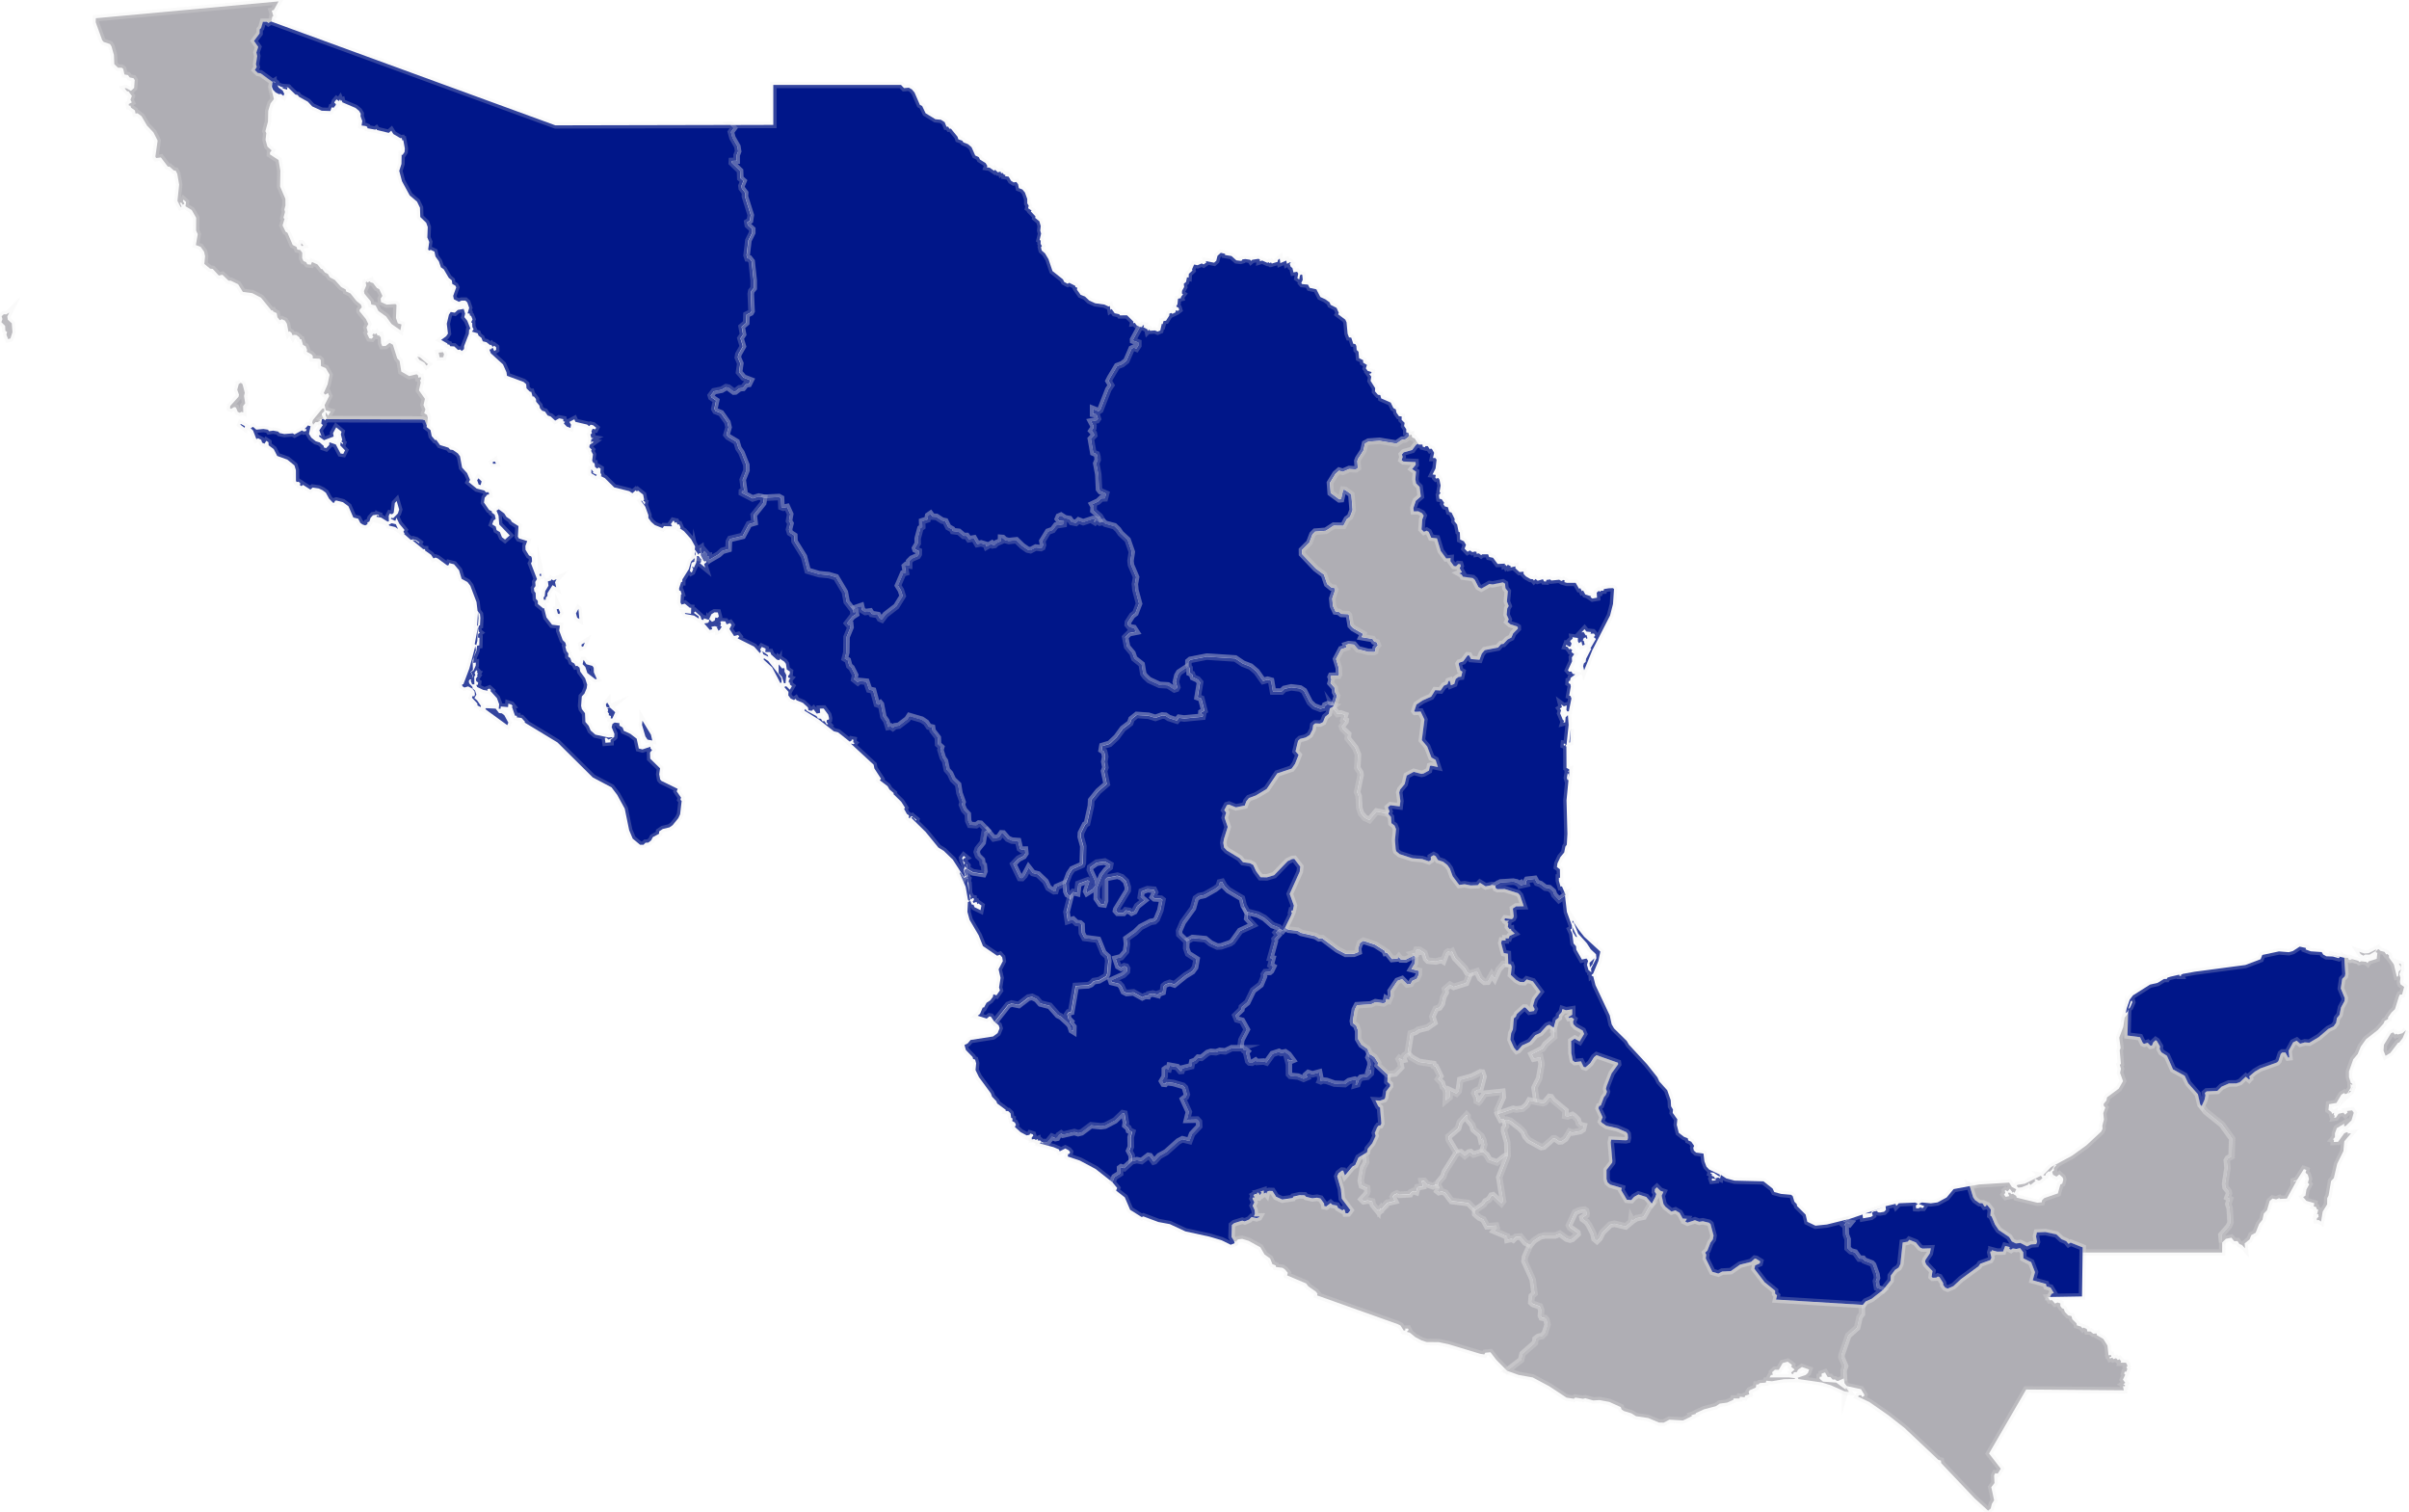
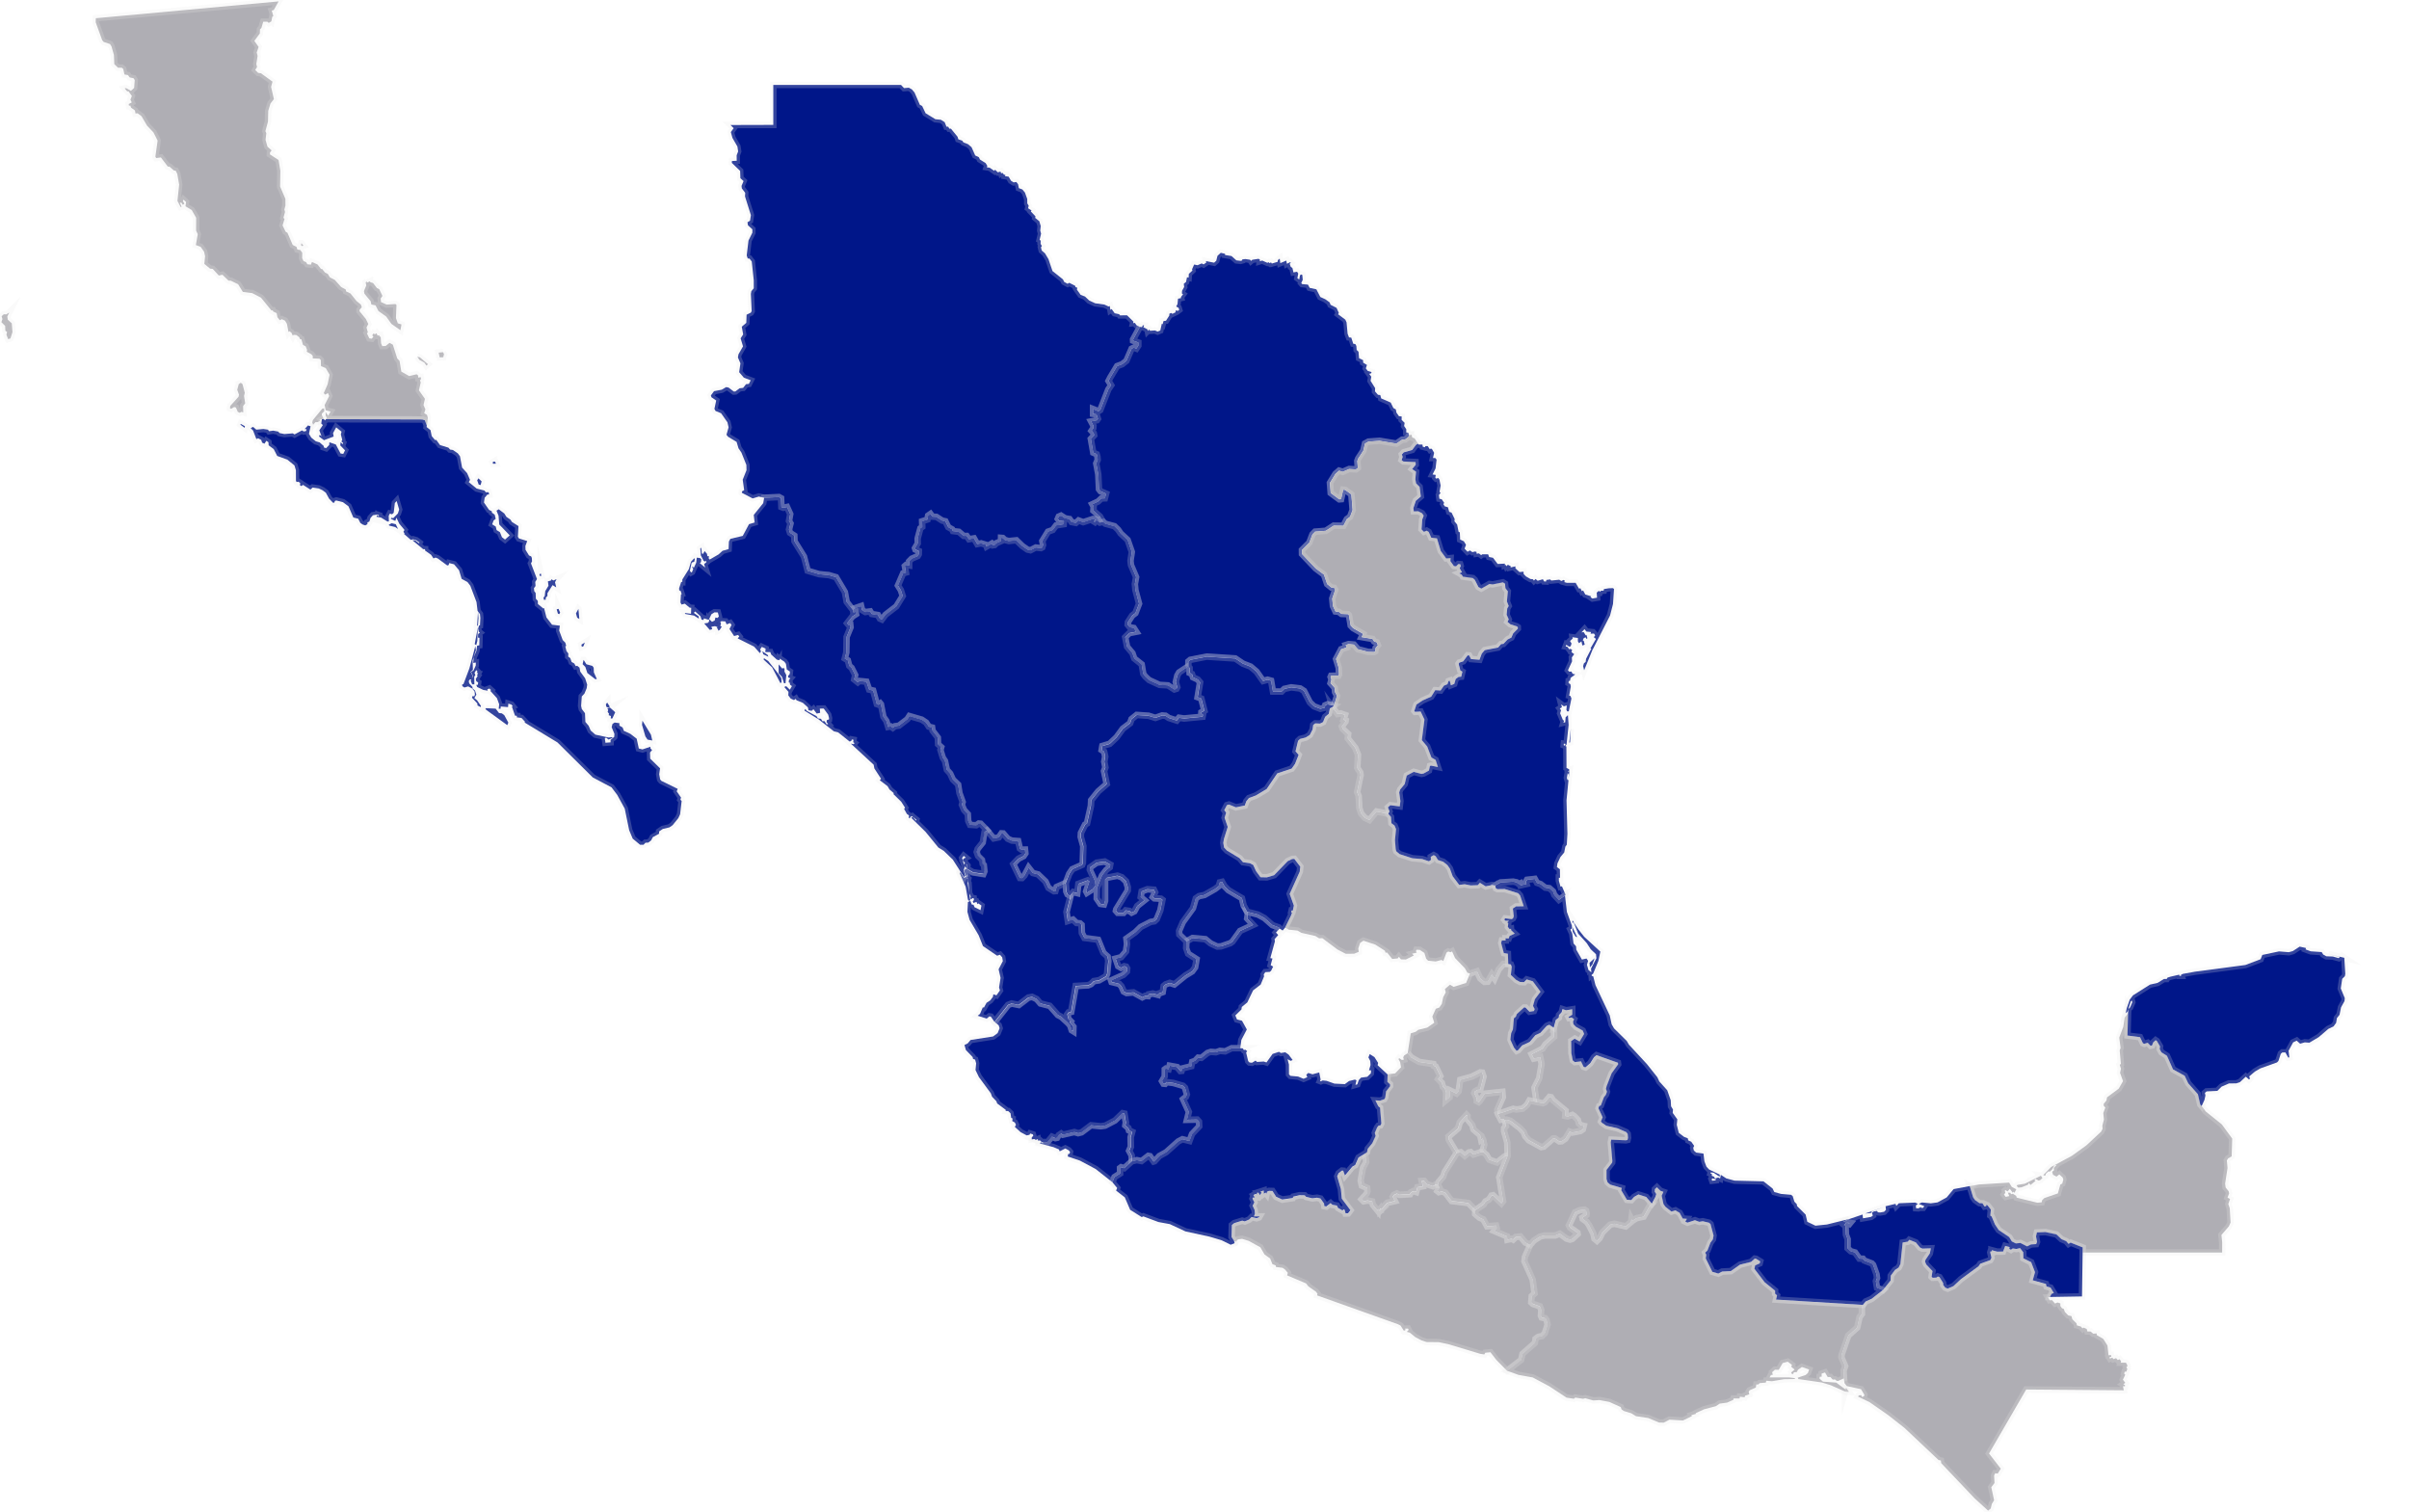
<svg xmlns="http://www.w3.org/2000/svg" width="1112" height="698" fill="none" viewBox="0 0 1112 698">
  <g class="Layer" clip-path="url(#a)">
    <path fill="#001689" stroke="#EAEAEA" stroke-miterlimit="10" stroke-opacity=".22" stroke-width="3" d="m547.614 434.527-3.281-3.167-.097-1.695 1.736-4.026 4.669-6.435 1.302-4.541 1.502-1.025 2.509-.529 4.861-2.764 1.699-1.288.543-1.769 1.025-.237 1.081 1.95 1.85 1.877 6.223 3.7.828 3.423 1.599 2.86.37.826-.337 2.242 2.749 3.001-5.997 2.761-3.574 4.977-1.01.703-4.233 1.458-1.769.081-3.041-1.428-2.438-1.976-5.92-.533-2.849 1.554Z" class="MX-AGU" />
    <path fill="#AFAEB4" stroke="#EAEAEA" stroke-miterlimit="10" stroke-opacity=".22" stroke-width="3" d="M149.492 193.49h-.91l-1.065.17.181.614-1.147.578h-.955l-1.05 1.206-.407-1.036.266-1.11 4.329-5.244.869-.211.082 1.362-1.11 1.062-.026.74.943 1.869Zm-38.334-16.808.785.63 1.05 4.011-.351 1.428.533 3.394-.951 1.261.055 2.931-.869-.266-.74.462-.914-.436-.84-1.991-.814-.252-1.402.84-.518-.207.1-1.11 3.825-4.248.211-.951-.814-2.258.714-2.649.955-.603-.015.014Zm81.489-12.011 1.151.251 3.755 3.183-.74.658-.843-1.343-2.368-1.332-.955-1.417Zm11.84-2.102.477.895-.37 1.432-1.628.056-.488-2.187 2.016-.196h-.007ZM4.27 144.255l-.9 1.85.212 1.447 1.85 1.68.321 4.071-.943 2.912-1.05.322-.8-2.061.3-1.277-.785-.521-.1-2.243L.64 148.7l.489-1.421-.389-1.34 1.021-.881 1.11.056 1.399-.859Zm165.083-14.432-.026.674 1.539-.674.03.448 1.302.37 1.78 2.298 1.08.548 1.48 3.097-.829 1.207.171 1.639 2.59 1.166 4.069-.256.478.422-.245 6.072.866 2.398 1.684.518-.478 2.665-4.151-2.916-2.412-3.39-3.585-2.553-1.347-2.635-1.92-.37-.337-1.524-2.86-3.464-.226-1.206 1.077-2.62-.292-1.377.558-.518.004-.019Zm-30.205-17.566.899 1.136-.633.197-.477-.504.211-.829ZM125.244 9.858l-1.192.718-.658-.563h-1.876l-.844 2.872-.658.674-.071 1.88-2.534 3.433 1.961 2.787-.87 2.568.407 1.599-.588 3.73.337 1.373-.844 1.376 1.347 1.329 1.291.185 5.343 3.867-.659 2.438 1.288 5.61-1.569 2.047-1.036 3.378-.115 4.947-1.191 4.441.422.914-.352 3.112.87 3.098 1.92 1.765-.74.925-.026.91 3.978 2.59.828 4.952-.111 7.3 2.431 5.659.03 3.097-.492 1.824.296 1.147-.74 2.735.518.448-.911 3.027 1.403 2.89.865.533 2.428 5.606 1.724.855.418 1.262 1.347.21.899 1.247-.03 2.554.629 1.317 1.151.448.617 1.01 1.64.167.477-1.207 2.538 1.11 1.694 2.158.433-.082 1.347 1.655 1.317.669.955 1.584 2.268 1.166 2.93 3.278 2.131 1.166.156.855 2.016.966 2.775 3.463 2.02 1.64.422 1.236-1.025 1.191v.67l2.915 3.578 1.11 2.298-.814 1.625.633 2.301-.462.348 1.135 2.369 1.147.14.74-.98-.573-.533.603-.874.673.37.659-.507.573 1.111.84-.167-.055.574.632.17.167 2.927.547 1.332 1.543-.041 1.85-1.458 1.513.87 2.006 6.32 1.076 1.151.829 4.948 3.615 2.046 3.422-.825.674.503.096 1.025 1.136-.211.155.84-.492.685.352.925-.829 3.645 2.764 3.926-.659 2.846.869 2.031-.547 1.74 1.302.799.37 1.388-.418 3.489-.899-2.398-1.217-.37-44.421-.155.326-.74-.503-.674-.07-1.85 1.206 1.695 1.11-1.947-2.257-.577-.507-2.416 2.127-4.193-.588-1.347-1.232.74-.714-.688 1.794-4.071.91-4.44-1.779-3.072-2.187-.88-.1-2.846-.614-.603-3.086-.141v-1.136l-.632-.74-2.157-1.206.166-.825-.643-1.643-1.233-.659-.762-2.602-.647-.1-.322-.84-1.343-1.021-1.362-.1-.236.463-.74-1.528-.955-.618-.322.421-.74-3.811-.895-1.48-1.48-.659-.895.477-1.11-1.376-.352-1.891-1.624-.77-.17-.522-.629.045-4.81-5.902-4.07-2.102-4.307-.555-2.171-3.519-3.378-1.655-1.073-.048-2.805-2.694-1.668.352-2.805-3.042-1.247-.14-2.634-2.187.351-3.531-.462-2.079-1.598-2.269-2.202-.814.87-5.007-.759-1.68.03-5.872-2.046-3.6-2.886-1.736.266-1.965-1.161-1.073-.322.558.699 1.318-.7.492-.647-.98h-.74l.81 1.875-.432.141-1.48-2.871.799-7.46-.88-4.978-.74-1.48-.84-.115-2.02-1.765h-.74l-3.223-4.233-2.172.277-.37-.644 1.036-7.4-1.931-3.8-2.93-3.083-2.59-4.404-1.81-1.343-.95.111-.256-1.403-1.78-1.287-.37-1.01-.58.151-.17-.814 1.431-.74-.618-1.262.659-1.735-1.64-2.258-.462.197-1.19-1.403.628-.14 2.242 1.246 1.48-1.346.267-3.616-.556-.858-1.768-.37-.8-1.081-1.609-.281-.577-2.56-.67-.563h-1.724l-1.724-1.658-.17-4.233-1.136-3.967-.658-1.051-2.942-.996-.673-.784-3-8.27.055-1.88L128.599.65l-2.22 3.971-.939.266.725 2.513-.489.337-.421 2.128-.011-.008Z" class="MX-BCN" />
    <path fill="#001689" stroke="#EAEAEA" stroke-miterlimit="10" stroke-opacity=".22" stroke-width="3" d="m296.565 332.672 3.911 6.435.618 2.675-2.187-.407-.995-1.48-1.554-5.336.196-1.891.011.004Zm-72.147-5.803 4.373.222 1.554 2.021 1.317.152 1.136.869 1.85 3.408-.488 1.162-9.701-7.049-.433-.478.392-.307Zm57.089-.336 2.479 2.22-1.318 2.849-.739.041.059-1.162-1.025-.37.17-.699-.647-.815.251-.939-.37-.644 1.151-.489-.011.008Zm-1.206-2.221 1.221 1.88-.829.463-.87-.507-.14-1.11.618-.726Zm-10.904-19.738 1.288 2.032 2.775.758.588.84.085 2.161 1.361 3.027-.658.126-3.7-2.86-.951-2.831-1.247-1.262.459-1.991Zm-49.996-6.42.292 1.935-1.542 4.766.14 4.319-1.065.951.925 1.85-.463 1.599-.88.096-.437.74.226 1.01 1.598 1.78-.226.407 1.303 1.151.617 1.876-.939 1.543 1.291 1.11 1.75 2.539-.096.533-1.48-.74-.07-.926-2.494-2.664.266-.74.799.111.308-.74-.167-1.502-1.11-1.373-1.85-.966-1.709.518-.984-.633-.056-.81.577-.115 2.731-7.245 2.764-10.362-.019-.018Zm50.555-1.584-.629 1.68-.74.337-.211-1.036 1.58-.981Zm-49.386-6.913-.225 6.199-.518 1.92-.7-.492 1.443-7.627Zm.085-7.289.222 2.916-.236 3.519h-.393l.407-6.45v.015Zm46.337-1.288.433 4.625-.995-.618-.559-1.961 1.121-2.046Zm-9.168-.056.74 1.751-.462.714-.574-.278-.559-1.976.855-.207v-.004Zm-.925-13.691-.699 1.428.558 2.342-1.679-1.039-2.379 3.726v1.288l-.785.773v.944l-.843.07-.181-1.066.562-.629.251-2.357 1.48-2.439-.266-2.046 1.373-.352.251-.599.899.559 1.48-.629-.022.026Zm-7.274-2.65.252 1.11-.629.071-.241-.741.618-.44Zm-68.817-23.176 1.88.451 1.05 2.199-1.335-.9-2.76-.673-.171-.392 1.347-.703-.011.018Zm40.032-20.723 1.48 1.403-.477 1.71-.869-.226-.7-1.976.566-.911Zm7.104-7.722.588.07.393.866-1.303.059-.251-.648.573-.347Zm-116.812-17.393 1.921 1.051-.141.74-1.916-1.417.136-.374Zm37.439-2.187h.91l.574.574.407-.574 44.431.141 1.221.37.896 2.398-.097.703 1.81 1.443.558 2.746 1.514 1.81.588-.056 1.724 2.383 3.896 1.206.758.87 1.318.211 2.256 1.554.996 1.347.98 5.229 2.301 2.535 1.358 3.101-.573 1.065 3.644 2.961 3.559.91.659.799h1.302l.211 1.022-.799.04-1.247 1.458-.322 2.221 2.353 3.393 1.262.644.056.644 1.291.925.462 1.921-.98.773-.648 1.761 1.639 1.025.407 1.64 1.514.925.965 2.368 1.403 1.073 2.171-1.935-4.835-5.025-.322-4.071-.951-2.29 1.036-.659 2.59 1.961.94 1.528 1.89 1.303.662 1.047 3.027 1.921-.267 4.918.493.784 3.81 1.192-.839 2.287.055 1.739 1.613 2.635.995.432.308.704.099 1.598-.492.925 2.775 7.231-.81 1.321.137 1.891-.74 1.01.155 1.388.633.814.111 2.69.884.94.056 1.48 2.523 2.061.307-.236 1.11 4.359 2.59 3.364 3.589.436-.307 2.257 1.639 4.4 1.191 1.192.422 1.48-.422.237.533 2.146.869 1.136-.055 1.403.951.74.618 1.769 1.206.673.714 1.258.658-.181 1.066.87.351 1.824 2.254 3.097.939 2.916-.236 1.669-1.036 2.479-1.221 1.303-.307 4.333.307 1.458 1.48 1.95.181 4.037 1.48 1.736.965 2.22 2.158 1.895 6.082 1.332 1.698-.17.085.392-1.794.703-1.11-.914-.588.352.296 2.046 2.353-.181v-1.11l1.694-1.444.085-1.372-1.276-3.087.392-1.498.995-.629 2.187.292v1.11l1.48.87.592 1.569 3.012 1.387 2.889 2.221.992 4.529 1.683.422 3.645-1.236.055.814.74.688-.958 1.166.096 2.846 4.543 4.44-.392 2.761.433 2.368.548.659 7.54 3.7-.448 1.129 2.002 2.905-.307.965.588.604-.714 6.153-.829 1.766-2.619 3.241-1.458 1.007-3.082.74-1.698 1.151-.026 1.051-2.904 1.598-.74 1.458-1.321 1.036-1.303.056-.895.94h-1.613l-3.393-2.82-1.628-3.882-2.046-9.954-3.504-6.406-2.589-3.419-8.677-4.599-16.301-16.164-15.14-9.17.17-.37-1.628-1.739-2.171-.292.085-.674-.896-.1-1.432-4.163.393-.155-.652-.803-1.387-.422-.141 1.598-3.378-.281-.081 1.051h-.844l.211-2.076-1.039-2.831-3.067-3.378.37-.348-.785-.703-.954.37.185.614-2.046-.337-2.82-1.358-.433-.969.74-.041.156-1.066-.87-.558-.236-1.11.91-1.359-.37-.225.544-1.01-.615-.182.337-.629-.592-.673-.799 1.287.407 1.066-.544.688.07 3.545h-1.025l-.673-1.609 1.08-2.176-.91-1.947 1.132-.632 1.04-2.339.026-1.347-1.202.17.222-2.653 1.22-2.816.37-2.479.996-.171.085-3.434-.703-.155.085-1.639.814-.618-.518-.418-.296-1.499.422-1.403.422-.07.181-3.378-.181-1.795-1.11-1.499-.489-4.048-2.845-7.516-1.317-1.735-2.694-1.481-1.221-3.996-2.297-2.72-2.22-.559-.266.925-.629.182-4.466-3.283-.966-.37-.94.393-1.11-1.669-2.774-1.961v-.618l-.87-.015-5.032-4.152 1.358.126 1.78 1.321.185-.337-1.48-1.081-1.513-.447-.97.307-3.178-2.776.266-.266-.562-.699.533-.859-2.424-2.901-1.32-2.775-.504 1.48-2.134-1.003.433-.448.717.222 2.172-2.187.588-1.809-1.15-3.938-.84.911-.533 4.514-.784.689-.981-.322-.536 1.047.085 2.564-.633.071-3-1.851-2.117-.37.296-.74.74.548.1-.533-.74-.281-2.016.307-1.11 1.247-.548 1.669-.884.392v.814l-.995.559-1.147-.37-1.11-.74-1.007-1.965-2.242-.562-2.257-5.181-2.534-1.876-3.097-.8-.632.222-.252.774-.618.041-1.794-1.869-1.539-2.787-1.517-1.11-1.71-.814-2.83-.422-1.051.925-3.407-2.172-.714.574-.674-.37.085-1.11-.869-.548-.74.155-.337-.518-.026-4.936-.673-2.22-3.293-2.676-4.669-1.698-1.613-3.153-2.339-1.754-.1-1.429-.95-.643-.87 1.332-1.08-.492-.433-1.277-1.447-.74-.784.37-1.517-3.941-1.11-1.11 1.11-.578 1.48 1.277 3.263-.307 2.131.322.503.699 1.921-.251 2.271.422.644.684 2.22.463 3.881-.322.829.492 3.419-1.85.843.488 1.062-.207.211-.844-.881-.055 1.54-1.68 1.206.403-.74 3.478 1.065 1.766 2.102 1.683 1.779.518 1.895 1.684-.041.596 1.11.37 1.428-1.48.085-1.236 2.96 1.01 2.187 4.152 1.247.196.825-1.643-2.198-2.268.166-1.481.94.911.211-.574-.784-.636.37-.855-.644-2.439.322-1.262-2.464-2.016-1.443 2.649.266 1.595-4.458 1.699-2.298-1.74.337-.74.84.7-1.036-2.776 1.639-2.438-.74-.674.296-2.005-.03-.023Z" class="MX-BCS" />
    <path fill="#AFAEB4" stroke="#EAEAEA" stroke-miterlimit="10" stroke-opacity=".22" stroke-width="3" d="m942.088 542.666.699 1.11-.95.855-.759.307-1.48-.799-.533.462.548.463-2.327 1.88-.759-.94-.407.814-2.96 1.206-1.528.141-.74-.8.37-.451 3.393-.544 7.455-3.701-.022-.003Zm40.221-74.927-.226 10.232 5.776.717 1.358 2.816.632.252 1.554-.488 1.318 1.387.673-.125.562-1.418 1.11-1.025.589.396 1.442 2.465-.151 1.276.799 1.458 2.565 1.64 2.77 6.253 5.41 2.961 1.65 3.493 4.44 5.018 1.11 4.81.61.644 1.88 2.539 7.43 5.958 4.78 6.546-.25 8.204-1.65.925-.57.936.31 3.534-1.11 7.19.24 1.784 1.39 1.735.21.995-.72 1.921 1.15.648-.8 2.338.66 1.936.39 6.59-.8 1.765-3.42 3.967.35 3.449-.02 4.666h-64.382l.03-2.301-5.58-2.221-.954.589-1.077-1.262-2.187-.925-2.301-2.172-5.113-1.111-3.911.182-.422 1.82.478 2.554-.422 1.01-2.353.152-1.809.899-3.097-1.569-2.102.207-1.85-.925-1.217-2.002-4.865-3.267-1.709-2.565-1.514-3.634-.632-.448.255-2.76-1.558-1.991-.503-.226-.115.589-.74.185-.969-1.48-1.387-.071-2.017-1.402-.884-1.273-1.598-5.218 4.388-.784 13.778-.855 1.232 1.976 2.09 1.11-.843 1.654-.37-.544-.433.474-1.347-1.795-1.025 1.195-.951-.592-.336.256.237 1.006-.629.799.825 1.04 1.613-.37-.629-1.569 1.11.056.392.644.799-.196 1.543 1.01.222.784 9.516 2.343 2.005-.185.226-.981 1.021-.981 6.238-2.146 1.151-4.093.88-.447.492-1.851-.322-.98-1.542-1.403-1.288 1.011-1.613-.859-.407-1.373.855-.659-.097-1.11 1.358-1.458-1.08.267-.981 1.85-1.065 1.007-.74-.067-1.147 1.062-.17.788-.881.041v-.337l3.504-3.604 9.546-5.129 6.711-4.836 6.811-6.35.659-1.307-.111-1.428.74-2.805-.296-3.042.94-2.524-.714-.784-.056-.896 1.303-1.598.266-1.443 5.398-4.012 1.976-3.474-1.373-3.801.418-1.92-.573-1.795.533-.407-.548-6.291.422-1.092-.633-4.766 1.88-4.992.617-4.233 1.569-1.961Z" class="MX-CAM" />
    <path fill="#AFAEB4" stroke="#EAEAEA" stroke-miterlimit="10" stroke-opacity=".22" stroke-width="3" d="m851.667 642.297.256-.896-.085-.573h.558l1.066 1.613-1.795-.144Zm-.518-5.621v-1.11l-.166-2.961.74-2.035-1.754-4.108.115-1.191 3.067-8.803 4.103-3.671 1.11-4.892 1.066-1.432-.026-2.805.473-1.318 1.321-1.584 2.731-1.206 5.213-4.048 3.548-4.441.085-2.257 1.946-2.624 1.684-1.11.825-1.624 1.054-9.929 2.324-.392.74-.855 3 1.192 1.946 2.372 1.081.488 3.91-.126-.492 2.369-1.99 2.96-.196.814.532 1.303 2.901 3.056-.418 2.624.503.463 1.754-.086.614-.492.759.282 1.694 2.719.059.925.925 1.222 1.132.433 2.679-1.177 3.393-3.153 8.169-5.987.799-1.162 4.614-1.669.544-1.11-.574-2.454.171-.518.599.111-.055-.614 2.482.673 2.734-.044.996-2.59 2.031.518-.17.829.817.451.825-.614 1.669.252 1.695-.393 1.479 1.906.071 2.82 3.589 1.765 1.772 4.625-1.051 3.731 6.083 1.68.266 1.165 1.85.518 1.543 2.509-1.066.392-.74 1.444-.91.085.799 1.373 1.066-.056 1.372 1.569 1.162-.488 1.306.433-.029 1.165.74 1.036.884.37.462 1.344 1.569 1.628 1.48.322.418 1.443 1.935 1.92.155.9 1.876.559.74.869.37-.407 1.539.618.337 1.192h1.443l1.236 1.01 1.583-.115.056.773 3 1.751 1.932 3.056.492 4.515 1.15-.141.152.77-.936.322.322.562 1.066-.477.503.714 1.232-.433.799.885.799-.393.74.926-.211.684h2.398l.532.829.167.811-.503.492.477.74-.462 1.232-.759.055-.251.9.503.488-1.077 2.272 1.11 1.48-.94.615.785.407-.026.577-.899-.07.37 1.905-45.046-.37-17.149 29.545 5.424 7.009-1.402 2.242-1.191-.126-.489 1.011.182 3.489-1.48 1.935 1.291 6.014-1.025 1.639-.533 2.161-1.206.995-6.249-5.695-15.399-16.234-.14-1.191-1.11-.266-15.64-14.751-7.636-5.994-8.51-5.921-5.353-2.59.392-.559 1.051-.085.407.855.884-.37.196-.674-1.569-2.59-6.534-1.418-1.021-1.273-.311-1.85-.015.019Z" class="MX-CHP" />
    <path fill="#001689" stroke="#EAEAEA" stroke-miterlimit="10" stroke-opacity=".22" stroke-width="3" d="m526.196 150.916-3.167 5.832.026.488 2.397.855v1.458l-.925 1.377-1.176-.448-.981.474-2.427 5.621-1.976 1.558-2.297.854-3.167 5.307-.785 1.543 1.218 1.991-1.318 1.935-3.729 9.544-.84.533-2.482-.996v2.176l1.568.252.688 2.046-.477.673-2.664.533 1.066 2.017-.085 1.166-.799 1.147 1.01 1.11.196 1.01-1.528 1.625 1.136 6.335 1.583.703.337 1.162.126 1.48-.674 1.599.955 5.158.307 6.757.74.951 2.564 1.11-.574 2.158-1.613.055-1.48 1.403-2.693 1.276.618 1.111-.141 1.85 3.015 2.664 1.514 2.565-1.543.336-1.613-1.206-.714.955-.393-.241.618-1.006-1.11-.171-4.502 1.481-2.117-.8-1.232 1.136-2.005-.392-.951-1.402-2.005-.337-1.935-1.247-1.021.448-.437 1.036.673.928 2.157.167-.096 1.403-3.504.547-1.613 2.128-2.116.74-2.649 4.318.337 1.877-.352 1.08-.614.337-2.398-.281-2.438 1.276-1.376-.296-2.409-1.665-2.734-2.649-3.559.336-1.709-.462-1.04-.955-.74-.056v1.514l-2.242.981-.74.814-.799.126-.574-.741-2.357 1.347-.321-.84-2.187-.658-1.78.348-1.543-2.65-2.297.407-1.066-1.528h-1.372l-2.22-1.906-2.72-.322-.392-.814-1.765-.995-1.346-2.72-1.48-.322-2.679-1.725-1.78-.081-.939-1.251-1.081.759-.292 1.809-2.468.8.07 2.59-.884.659-1.261 4.751.044 2.243-1.262 2.146.211.644 1.569.699-.045 1.502-.462.811-2.775 1.221-1.202 1.221v1.906l-1.403-.226-.577.507.507 2.997-1.291.371-2.409 5.591 1.358 2.187.855 2.664-2.96 4.811-4.947 3.811-1.724 2.258-.899-.393-.936-1.694-2.819-.463-.74-1.206-2.242.307-1.514-.925-.436-1.851-3.238 1.111-.447.91-3.001-3.912-.858-4.599-4.07-6.853-3.308-.97-4.462-.433-5.324-1.569-1.705-6.576-4.359-7.031-.1-2.634-1.99-1.292-.448-1.528.688-2.801-.688-1.151.562-3.182-1.479-3.268-1.71.352-.854-.337-.171-4.071-.962-.525-6.855.307-2.468-.548-2.845.862-4.962-2.59.03-.644 1.021-.588-.674-4.811 1.754-4.4-.055-2.412-2.287-5.706-1.358-2.002-.869-2.935-3.937-2.383-.74-.91.977-3.434-.533-2.328-2.93-4.178-2.549-1.039-.533-.966.825-3.871-2.187-1.499-.266-.854 1.458-1.951 3.548-.684 2.031-1.192 1.081.196 2.478 1.851.703-.041 1.976-1.48 1.598-.167 1.358-1.713 1.306-.126.84-1.669-3.152-1.202-2.176-2.539.589-4.071-1.162-2.73.266-1.458 2.091-3.664-1.11-3.7 1.176-1.795-.643-3.575 2.086-1.765.141-3.771 1.935-.94.407-.714-.37-7.948.226-1.262 1.11-1.332v-3.645l-.929-8.719-1.051-1.347-.799-.029-.474-1.403.825-6.908 1.78-3.605v-1.569l-2.031-1.85-.226-1.388 1.192-.74.392-2.553-2.716-8.64.085-1.666-1.543-2.035-.151-1.136.939-2.257-1.457-1.307-.126-3.39-3.83-3.7.056-.855 2.201-.114-.026-2.535.685-1.78-.337-2.246-2.297-3.993-.74-2.694 1.317-1.795-1.48-1.458 19.764-.055V39.188h58.939l1.402 1.48 2.22-.181 1.417.784 1.217 1.444 2.453 5.65 1.066.574 1.584 3.33 4.517 2.757 2.534.255 1.754 1.11.825 2.073h.799l.522.925h.74l3.052 3.726.37 1.18 1.795.63.573.799 2.106.829 1.624 1.399 1.694 3.8 1.684.814.503 1.066 2.623 1.654.77 1.262-.237.659 1.373.222 2.046 1.417.392-.518 1.276 1.217 1.247-.348.296.866.559-.322.784.925h.588l-.151.618 1.679.267 1.11 1.89 1.192.74 1.247-.18.799 1.025.37 1.82 1.613.603 1.191 1.429 1.062 2.96.03 2.047.643 1.05-.266 1.192 1.558 1.021-.311.463 2.131 2.22-.111.74 1.905 1.543.644 2.221-.222 2.105.392 1.403-.688 2.901.507.292-.055 1.514.599 1.025-.433.573.37 1.503 1.513 1.302 1.599 2.679 1.85 5.481 4.835 3.841.559 1.162 1.583.869.74-.462 2.761 1.402.17.618.799.252-.17.884 1.709 2.409 2.02.785 1.946 1.85 2.764 1.262 4.218.588 1.935.896.559-.226.31 1.795.559-.404 1.402 1.947 2.061.437.37.544 3.278-.026 2.96 2.927-.152.673.84-.096.688 1.051 1.621.825Z" class="MX-CHH" />
    <path fill="#001689" stroke="#EAEAEA" stroke-miterlimit="10" stroke-opacity=".22" stroke-width="3" d="m650.467 200.891-.37.854-1.529 1.111-1.331.081-2.69 1.824-7.737-1.291-5.146.37-1.584.884-.769 3.279-2.368 3.645-.407 1.11.222 3.212-.881.685-3.126-.167-2.96 1.292-1.665-.533-1.668 1.458-2.568 4.174.37 4.685 3.955 2.901.825-.071.981-4.374.884.1 2.871 2.073.592 7.193-1.18 3.138-1.48 1.081-1.599 3.071-4.488-.055-3.655 2.383-4.921.392-1.221 1.262-1.458 3.826-3.389 3.394.026 1.82 6.364 6.702 3.785 2.831 1.48 4.359 1.99 1.613 1.203.111.533.899-1.388 4.071.337 3.463 1.18 2.495 1.554.196 1.177.925 2.985.115.492.503.785 4.781 1.151 1.191 4.595 2.635-.714 1.48 5.05.859.699 1.11 1.236.448.544 1.332-1.051 1.247-.211 1.613-.473.278-2.72-.041-4.78-1.232-1.85-2.146-2.438-.237-1.317.433.407 1.136-2.509.799-2.382 4.515 1.246 4.107.126 3.027-.281.548-3.378.085-.222.518.407 1.162-.451 1.684 1.935 2.172.155 1.95.91 1.721-1.402 4.57-2.96-.659-1.051.452-.251 1.091-2.02.518-2.927-1.117-1.92-1.821-2.694-5.269-1.75-1.151-4.151-.518-3.182.714-1.287 1.232-3.967-.026-.869-5.003-1.628-.448-2.057.574-3.03-4.304-2.746-2.327-3.503-1.358-3.563-2.398-13.175-.84-7.567 1.48-.884.74-.029 2.287-4.274 2.846-.814 1.413-.714 3.001.699 2.413-.392.74-.965.296-2.96-1.891-3.896-.226-4.81-2.22-1.824-1.684-.869-1.206-.74-4.374-3.408-2.705-.84-2.438-2.482-2.961-.881-4.415 1.905-1.909 3.167-.629-1.11-1.724-1.879-.371-.94-1.147.13-1.206 1.961-3.016 1.48-1.132 1.683-4.363-1.683-6.265-.252-2.79.577-3.197-2.357-5.551-.236-1.95.614-4.108-1.932-5.55-3.226-2.987-1.147-1.694-1.709-1.655-4.177-1.11-1.01-.884-1.514-2.565-3.015-2.664.141-1.85-.618-1.11 2.693-1.277 1.48-1.402 1.613-.056.574-2.157-2.564-1.11-.74-.951-.307-6.757-.955-5.159.674-1.598-.126-1.481-.337-1.162-1.583-.703-1.107-6.35 1.528-1.624-.196-1.01-1.01-1.111.799-1.147.085-1.165-1.065-2.017 2.664-.533.477-.673-.688-2.047-1.569-.251v-2.176l2.479.995.84-.533 3.729-9.543 1.318-1.936-1.218-1.99.785-1.544 3.182-5.299 2.297-.854 1.976-1.558 2.427-5.621.98-.474 1.177.448.925-1.373v-1.458l-2.398-.859-.026-.488 3.168-5.832.965.096.37-.88.588.111-.37.799 1.906.995.141.714.617-.629.478.559 2.257-.152 1.191.533 1.247-.507.714-3.152.37.281.407-1.48 1.15-.156 1.529-2.409.025-.829.87-.351.522.407 1.387-.659.237-.995.884.31.644-.492-.281-.91-1.11-.633.603-1.136.237-2.464 1.446-.311-.115-.463.996-1.273-.533-.351.07-1.262.981-1.754-.182-1.48 1.036-.844.452-2.172.74.181.1-1.735 1.653-1.543-.17-.589.97-2.187 1.554.322 1.935-.829.884.452 1.206-.829-.115-.7 3.759.74.981-.899.573-2.268 1.514-1.391 1.964.451v.544l2.986.492 2.257 1.991 1.964.237.7-.196.029-.463 1.443-.181 2.22.322.37.562.629-.547 2.875-.448.658.407-.085.74 1.11-.348 2.357 1.051.603-.266.518.447.574-.407.392.563 2.679-.788.111-.785.854-.699.267 2.087 2.774-1.177.282 1.48 1.48-.74.321.296-.554.433.532 1.432.77.559.462 1.991 1.68-.296.533.829-.392 2.146.854.614.326-1.85.433-.489.644.197.21 2.272-.688 1.498.422.478 2.679.251.784 1.481 3.097.684 1.824 3.534 2.298 1.051 2.005 1.443.418 1.11 2.764 1.418 1.062 2.353-.333.592 3.329 2.509.563 1.232.488 5.244.648 1.71 1.036.099.925 2.816.954.156.474.855.14 1.85.855.84.266 2.986 1.85.899.026 1.133 1.754 1.08-.518 1.569.895 1.192 1.739.522-.17.573-.91.237.966 1.317-.326 1.91 2.105 3.367-.059 1.514 1.362 1.569 1.065.126.418 1.543 4.403 1.92 1.232 2.524 1.136.644.266 1.428 1.151 1.669 1.276.17-.029 1.529 1.402 1.413-.252 1.432.996 1.48v1.481l.936.155.385 1.155Z" class="MX-COA" />
    <path fill="#001689" stroke="#EAEAEA" stroke-miterlimit="10" stroke-opacity=".22" stroke-width="3" d="m522.441 536.049-3.464 3.142-1.428-.433-.532.392.04 2.509-2.59 1.654-.951 2.383-7.747-6.113-7.259-3.882-5.635-1.909.196-1.177.644-.07.211-.87-.629-.74-1.543-.84-2.59 1.317-.37-.88-2.453-1.04-6.349-1.695.463-.618.869.577.252-.37-.825-.307 2.689.071 2.076-2.513 1.598.673.785-.151.673-1.181 1.217-.81.774.559 5.283-1.233 1.78.533 1.583-.407 4.344-3.253 4.558.448 1.976-.292 4.514-2.357 3.514-3.379.859.185.669 4.048-.222 1.433 1.358 1.161.296 1.111 1.48.673-.699 2.52.096 4.374-.784 1.85 1.15 2.158.123 2.749Z" class="MX-COL" />
    <path fill="#AFAEB4" stroke="#EAEAEA" stroke-miterlimit="10" stroke-opacity=".22" stroke-width="3" d="m684.775 531.886-1.328-.026-3.297 1.051-1.273-1.11-.884.167-1.824 1.528-1.85-1.639-1.85.336-3.7-6.139-.125-1.376 4.439-3.856.774-2.776 3.137-3.448.448.507-.07 1.48 2.219 2.694.674 2.172 2.997 2.509.451 2.076.659-.533.321.684.493 2.221-.663 2.342.252 1.136Z" class="MX-DIF" />
    <path fill="#001689" stroke="#EAEAEA" stroke-miterlimit="10" stroke-opacity=".22" stroke-width="3" d="m393.797 281.739.448-.911 3.237-1.11.437 1.85 1.513.926 2.242-.308.74 1.207 2.819.462.936 1.695.899.392 1.724-2.257 4.947-3.811 2.96-4.811-.855-2.664-1.358-2.187 2.409-5.592 1.291-.37-.503-2.997.574-.507 1.402.226v-1.906l1.202-1.221 2.779-1.221.462-.811.041-1.502-1.569-.7-.211-.644 1.262-2.146-.044-2.242 1.261-4.752.885-.658-.071-2.591 2.468-.799.292-1.809 1.081-.759.939 1.251 1.78.081 2.679 1.725 1.48.321 1.346 2.72 1.765.996.393.814 2.719.322 2.22 1.905h1.384l1.065 1.529 2.298-.407 1.543 2.649 1.779-.348 2.187.659.322.84 2.356-1.347.574.74.799-.126.74-.814 2.242-.98v-1.514l.74.056 1.04.954 1.709.463 3.559-.337 2.735 2.65 2.412 1.665 1.373.296 2.438-1.277 2.397.282.614-.337.352-1.081-.337-1.876 2.649-4.318 2.117-.74 1.613-2.128 3.503-.548.1-1.402-2.16-.167-.674-.929.437-1.036 1.021-.447 1.935 1.247 2.005.336.951 1.403 2.006.392 1.235-1.136 2.117.799 4.499-1.48 1.11.17-.618 1.007.392.24.718-.954 1.609 1.206 1.543-.337 1.01.885 4.177 1.11 1.709 1.654 1.147 1.695 3.227 2.986 1.935 5.551-.618 4.107.237 1.95 2.356 5.551-.577 3.197.256 2.79 1.679 6.265-1.679 4.363-1.48 1.133-1.961 3.015-.126 1.207.936 1.147 1.879.37 1.11 1.724-3.167.629-1.905 1.91.88 4.415 2.483 2.96.84 2.438 3.407 2.706.74 4.373.87 1.207 1.824 1.684 4.81 2.22 3.896.226 2.96 1.89.965-.296.392-.74-.699-2.412.714-3.001.814-1.414 4.274-2.846.492.74.055 2.313 1.051.474.507 1.543 2.142.995 1.11 1.318-1.132 6.872 1.694.629 1.428 5.606-1.357.74-.03.577.703.518-.17.951-8.51.814-2.357-.322-1.065 1.277-3.726-1.221-1.402-.981-1.569-.14-3.156 1.11-3.126-.981-5.465-.37-2.398 1.921-.658 1.876-3.363 2.553-2.901 3.967-3.171 3.001-3.363 1.007-.322 1.85 1.11.718.518 2.313-.436 2.353.518 2.65-.629 1.683 1.246 5.984-3.951 3.452-3.248 4.071-.13 2.635-1.805 8.089-.855.518-1.92 3.83-.115 1.791 1.191 4.333-.222 7.771-.351.881-4.499 1.991-1.417 2.116-1.624 4.278-4.122 1.821-.559 1.935-.673.041-2.553-1.554-1.332-2.901-3.489-3.353-2.397-.603-1.947-2.465-1.894 3.586-1.136 1.192-.965-.041-3.082-6.421 2.368-2.468 2.382-1.217.84-1.251-.166-1.735-1.614.04-.739-.518-.814-3.449-2.927-.225-1.85-.84-2.146-2.454-.74-.04-1.273 1.85-2.356.492-3.082-3.701-2.96-3.052-.844-.086-1.191.84-2.856-.21-.859-1.795-.181-3.168-1.709-1.876-1.036-2.442.37-1.303-1.48-4.092-.615-3.942-2.412-2.312-1.261-2.776-1.514-1.694-.884-4.138-.995-1.48-1.11-3.63.37-1.262-1.443-1.306-.126-3.083-2.438-3.182-.196-1.48-1.513-.37-1.247-1.935-2.035-1.344-5.661-1.643-.94 1.458-3.91 2.961-1.85.266-.966.773-.981-.688-1.18.252-.825-2.746-1.372-1.976-1.155-5.81-.281-.351-.799.588-.799-.281-1.695-6.265-1.85-.433-1.25-3.66-3.223-.307-.74.614-1.68-1.343.463-2.02-1.684-3.331-1.05-.91-.674-2.55-1.413-.854.714-2.75.126-7.179 1.85-4.5-.115-.951-.659.111-.839-1.01 2.423-3.112 1.669-1.077-.211-1.025-1.021.226-.078-.947Z" class="MX-DUR" />
-     <path fill="#001689" stroke="#EAEAEA" stroke-miterlimit="10" stroke-opacity=".22" stroke-width="3" d="m652.623 441.018.7.688-.152 2.886-1.613 2.68 3.477.854-.059 1.64-.995 2.02-2.031.936-.785 1.447-1.542.237-2.424-2.453-2.131.784-3.152 4.685.14 2.032-.939 2.242-1.151-.673-.307 1.543-.925.558-3.815-.532-2.101.995-6.419.392-1.01 1.98-.911 5.325.197 1.066 1.346.995.91 2.439v3.8l1.529 2.59 2.83 1.976 1.01 2.339-.603 1.528.84 1.655.14 1.85-.743 2.49.939.07-.111 1.388-1.653 1.614-2.89.392-1.021 1.11-.674 1.965-.869.251.463-2.101-.7-.337-2.719.673-1.935 1.429-4.81-.237-3.618-1.277-1.821-.196-.854.407-.37-.14.296-.659-.648-3.282-3.097.843-1.946-.618-.925.814.463 1.148-1.713.74-2.52-1.036-3.563-.337-.658-.7-.026-4.544-.633-2.424 1.458.741.884-.371-1.879-2.52-1.529-1.054-2.001.337-.884-.544-2.96.965-2.816 3.927-1.276-.422-3.097.196-.673-.603-1.654.98-1.136-.126-.618-.629-.951-3.996.503-.559-.799-.688-.769.096-.463-.74-1.206-.07.533-3.882 2.508-4.811-2.22-4.022-2.312-.603-.77-1.851 2.816-2.749.17-1.162 2.538-2.102 2.675-5.55 3.489-2.676 1.573-3.8-.156-.911.74-1.039 2.061-.126.603-.518.94-1.921-1.136-.659.814-3.071-.984-.166 2.131-7.771-.167-.981 1.68-1.906-1.036-1.165 1.71-1.81 1.361.884 1.136-1.317 1.624.94 4.07.433 1.768 1.025 6.49 1.48 1.724 1.055 1.48-.059 6.967 5.217 3.84 2.002 3.856-.04 2.131-.855-.211-1.569.869-2.568 1.514-1.022 5.449 1.795 4.418 2.801.37.97.673-.126 2.383 2.986 2.538-.24.544-.74.955 1.176 2.256.056 3.763-1.902Z" class="MX-GUA" />
    <path fill="#AFAEB4" stroke="#EAEAEA" stroke-miterlimit="10" stroke-opacity=".22" stroke-width="3" d="m630.239 532.308.422 4.122-1.48 2.691-1.039 5.92.521 2.243 2.453 1.066.137 1.665-.348 1.01-2.301 2.564.91.926 1.85-.37 2.116.462.307 1.514 2.22 2.745.056-.603.869.045.478-.548.266.518 2.775-3.057 3.463-.81-.969-1.935.492-.844 1.428-.685 1.11.604 4.917-.322.407-.815 1.236-.588 1.191.407.614-2.187 2.468-.451-.503-2.409 1.136-.071 1.272 1.514 2.775.94 1.151-.688 1.136.181.714 1.18-.91 1.569.618.492 1.513-.325 1.569.647 2.83 3.742 7.725.98 3.223 3.268-.071 1.724 1.891 1.654 1.88.87 1.709 3.153 4.192-.278.307 1.11-1.162 1.358 5.92 2.494.166 1.503 1.965-.422.659.37 1.202-1.203 2.176-.196 2.256 2.776 2.257 1.11-2.442 5.55-.236 1.976 3.825 8.512.84 6.42-1.287 1.165-.252 2.887.784.74 3.223 1.11.633 1.643-.156 2.675.37.829 1.628.348.588.74.504 2.187-1.288 4.038-1.276 1.291-1.71.322-1.306.94-.251 1.891-5.761 5.032-.644 2.831-6.504 4.963-4.987-5.059-2.709-3.519-2.368.222-.462.788-1.795-.266-14.884-4.489-4.358-.91-5.609-.056-2.283-.74-2.916-1.528-2.538-2.072-1.387-.37.869-.896-.322-.618-1.372.056.266.603-.799.37-1.558-2.428-1.232-.614-37.268-13.292.181-.81-.714-.9-3.493-2.453-1.062-1.373-8.746-3.7.322-1.181-1.277-1.513-1.136-.8-3.056-.392-.14-.74-1.48-.533-1.066-2.649-2.59-1.851-1.92-3.297-5.339-2.96-3.085-.951-1.921.252-1.036 1.15-.739-.451-1.151-1.765.155-5.51 1.066-.881 3.7-1.151 1.206.37 2.046-.899 1.065-1.08 2.272.521 1.147-.392.255-.451-2.59.044.467-1.262-.156-1.724-.91-1.976.81-1.543-.88-1.725.181-.477.895-.041-.658-1.11.954-.544.87.196-.296-.647.784-.152.74 1.147.674-1.077-.463-.577 1.48-.463.081 1.48.844-.532.403.532.211-.939.94-.337 1.584.044 1.698 2.665 2.801 1.272 4.85-.714.296-.644 2.845-.643 2.409.055.658.685 2.846.658 2.219-.266 1.584.396 1.654 2.324.111 1.151.899.181 1.99-1.54.87.8 2.016.322.563 1.11 2.086 1.191.478-.588.562.418.37 1.48 1.136-.04 1.077-1.418-3.967-5.313-.418-4.4-1.709-5.947.658-1.443 1.54-1.192.588.056.799 2.22 3.422-4.093 1.303-.74 1.528-3.434 3.111-1.976-.037-.122Zm6.505 26.273.096.448.533-.473-.629.025Z" class="MX-GRO" />
    <path fill="#AFAEB4" stroke="#EAEAEA" stroke-miterlimit="10" stroke-opacity=".22" stroke-width="3" d="m696.311 444.903 1.176.237.422 1.051-.422 3.73 2.568 2.398 1.765.925 1.85.096 1.206-1.262 2.845.87 3.545 4.811-2.59 3.448-.884 3.098.784 1.48-.37.884-2.035.322-1.876-1.946h-.644l-3.352 3.027-.447 1.206-.91.74-.463 5.133-.814 1.82-.37 2.916 1.639 3.631 1.236 1.517.699-.311 1.85-2.172 3.478-1.625 2.634-3.127 2.242-1.025 3.001-3.264 1.162-.492 2.046 1.332.1 4.204-4.011 3.534-1.273 1.935-5.076 2.591.98 1.976 2.96-.674.648 3.072-1.136 6.727-2.161 4.319.984 6.631-3.329-.703-1.151 2.061-2.031 1.698-2.931.393-1.402-.322-7.03 2.394-.277-1.976 2.59-5.817-.241-2.439-8.139.855-2.409 3.615-.337.296-.91-.447.026-1.262-1.217-2.483.277-.74 1.277-.74 1.191-.111 1.587-5.966-.658-1.879-.844-.1-3.825 1.95-5.439 1.498-.74 5.259-.966 1.066-2.986-1.418-.236 3.142-1.699 1.388.141-3.49-.559-1.88-.969-.91-.477-1.754-1.71-1.765.981-1.388-2.116-4.389-.896-.351-.181-.811-6.519-.969-3.7-2.087-1.654-1.95 1.413-9.166 2.22-.689 1.277-.954 4.107-1.007 3.248-2.257-.892-2.842 1.61-3.589 1.628-.589 1.136-1.684.658-3.097 1.162-2.187-.37-1.558 2.312-2.002 1.695.992 5.761-1.806 1.794-4.389 3.171-1.05 1.594 3.363 1.88 1.543 1.513-.055 1.894-3.331 1.288 1.851 1.85-4.149 2.22-2.59 2.353.011Z" class="MX-HID" />
    <path fill="#001689" stroke="#EAEAEA" stroke-miterlimit="10" stroke-opacity=".22" stroke-width="3" d="m547.614 434.527 2.871-1.569 5.92.533 2.438 1.976 3.042 1.428 1.768-.081 4.233-1.458 1.006-.703 3.578-4.977 5.997-2.761-2.749-3.001.337-2.242-.37-.825 4.962 1.272 2.985 1.599 3.741 3.297 2.93 1.051.392.544-1.709 1.81 1.036 1.165-1.68 1.906.167.981-2.131 7.771.984.166-.814 3.071 1.136.659-.94 1.921-.603.518-2.061.126-.74 1.039.155.911-1.572 3.8-3.489 2.676-2.675 5.55-2.538 2.102-.17 1.162-2.816 2.749.77 1.851 2.312.603 2.22 4.022-2.508 4.811-.533 3.882h-3.926l-2.997 1.458-2.397-.241-1.85.648-2.353-.185-1.502.477-2.886 2.298-1.48-.111-1.413 1.48-1.321.463-.392 2.005-4.163 1.022-.322 1.136-.618.055-1.479-1.82-3.464-.633-.421 1.613-1.303-.281-.503.37-.029 3.297-1.247 2.117.699 1.177.703.07.629-.785 3.182.393 4.499 1.317.925.896.854 3.101-.462 1.132-1.302 1.04 2.678 5.887-.884 3.63 4.71-.096.855.951.085 2.187-3.308 3.504-1.191 3.238-3.241-.81-1.921 1.007-5.631 5.021-3.085 1.695-2.22 2.438-.407.126-1.765-2.464-.74-.141-3.112 2.383-2.171-.422-2.328.574-.07-2.746-1.151-2.161.785-1.85-.096-4.374.699-2.52-1.48-.674-.296-1.11-1.358-1.162.222-1.432-.67-4.07-.858-.182-3.515 3.379-4.514 2.357-1.975.293-4.559-.448-4.343 3.252-1.584.407-1.779-.532-5.284 1.232-.773-.559-1.217.811-.674 1.18-.784.152-1.598-.674-2.076 2.513-2.69-.07-.784-.741-.884.126-.111-.714-.925.37-.689-.418-1.191.181v-.899l.714-.77-.181-.643-1.251-.408-.322.604-1.302.266-2.804-1.502-2.649-2.409.506-1.011-.518-1.025-1.18-.658.126-1.192-.629-.307-.307-2.087-1.066-1.04-1.18-.041.059-.503-3.97-2.96-.37-1.022-2.005-2.116-.559-1.558-5.494-7.471-1.572-3.253.296-3.097-.478-1.71-.95-.337-.185-.843-3.138-3.279-.647-2.313 1.48-.714 1.332-1.584 10.385-1.628 2.105-1.543.925-2.257-.436-1.358-1.795-1.481 6.238-7.878 1.639-.629 3.267.659 4.469-3.42 1.754-.296 2.102 1.025 1.698 2.002 4.314 1.111 3.729 4.218 1.514.785 3.226 2.96.936 1.11.703 2.172.714.448.041-2.046-1.654-2.047.407-.492-1.021-1.051-.518-2.142.629-.9 1.15-.251 2.102-11.93 5.661-.322 1.332-.559 1.361-1.362 2.398-.392 3.152-1.795.562-1.151.559-5.921-.337-2.075-1.946-1.74-2.442-6.013-6.289-.84-1.192-2.257-.155-3.815-.74-.67-1.554-.13-1.684-1.624-2.312.74-.644-4.233 1.735-6.857-.251-.67 1.513-1.699 1.894.478.504-4.248 4.347-1.64.74.518-1.48 4.541.37.688 2.523-1.599 1.443-1.654-.225-2.005-2.439-5.381.156-1.11 3.026-2.143 3.73-.532 2.538 1.417-.241 1.273-1.543 1.151-2.031 2.62-2.368 5.92-.055 4.656 1.694 2.494 1.628.236.533-1.624v-9.869l.881-.799 4.809-.94 1.991.714 1.961 1.85.84 2.705-.056 1.625-5.298 8.651-.126.629.814.925 2.705.03.965-1.11 1.78.277.995.741 1.262-.615 1.306-2.427 3.33-2.65-1.739-1.443.437-2.62 2.634-1.025 3.041.237.574 1.206-1.066 2.117.703.618 3.012.196.717.533-.984 4.866-1.665 4.071-1.039.965-1.765.282-4.599 2.357-2.479 2.424-4.092 2.901.252 2.509-.463 3.463-2.272 2.635-2.508.648 1.191 3.474 1.303.74 1.431-.688.937.196.477.814-.141 1.429-1.639 1.569-5.661 2.538.237.703 3.504.866 1.051 1.136 1.05 2.383 1.318.689 3.17-.267 4.07 2.258 1.388-.674 1.235.1.308-.788 1.879-.37 2.394.603.155-.518 2.061-.74.463-2.835.884-.74 1.92-.688 2.131.703 5.017-4.071 3.208-1.961 1.347-1.85.673-3.775-3.896-2.494-.914-2.59.096-3.127Z" class="MX-JAL" />
    <path fill="#AFAEB4" stroke="#EAEAEA" stroke-miterlimit="10" stroke-opacity=".22" stroke-width="3" d="m637.373 558.563-.533.477-.096-.447.629-.03Zm12.42-72.448 1.639 1.965 3.7 2.087 6.504.966.182.814.899.37 2.116 4.374-.984 1.403 1.713 1.75.473 1.754.97.91.558 1.876-.14 3.494 1.698-1.403.237-3.142 2.986 1.418.969-1.081.74-5.254 5.439-1.514 3.825-1.935.829.081.659 1.88-1.554 6.002-1.192.111-1.276.74-.296.74 1.221 2.494v1.248l.895.451.337-.281 2.412-3.619 8.158-.855.237 2.438-2.59 5.821.267 1.991 1.361 2.55 1.066-.337.74.84.544 2.553-.785.855-.055 1.528 1.458 5.089.166 6.168-1.247.252-3.659 2.89-3.574-1.321-1.302-2.22-1.373-1.162-.266-1.166.658-2.339-.492-2.22-.322-.699-.658.533-.433-2.076-3.001-2.524-.673-2.158-2.22-2.693.07-1.481-.462-.507-3.138 3.449-.784 2.776-4.44 3.855.141 1.373 3.67 6.143-5.55 8.829-.633 2.006-2.186 2.59-.337 1.403-1.136-.181-1.147.684-2.775-.936-1.276-1.517-1.136.07.507 2.413-2.468.448-.618 2.186-1.191-.407-1.232.589-.407.814-4.921.322-1.11-.603-1.432.688-.488.84.966 1.935-3.463.814-2.775 3.057-.267-.522-.473.548-.87-.041-.055.603-2.22-2.749-.311-1.514-2.116-.462-1.85.37-.914-.925 2.327-2.535.352-1.01-.141-1.669-2.453-1.066-.518-2.242 1.036-5.921 1.48-2.694-.422-4.122.785-.533.325-1.584 2.102-2.565 1.543-3.33-.393-1.376 1.062-2.495.603-.84.94-.17.422-.869-.618-7.261-.799-.658-1.343-2.735 2.116.141 2.017-.7.406-.714.393-2.89 1.85-2.383-.056-.855-1.221-1.151.111-3.404 3.574-.437 2.694-2.816-.407-2.424-.759-1.347.337-.436 1.236.843.91-.185-.296-1.006.422-.885 1.613-1.01.033-.063Z" class="MX-MEX" />
    <path fill="#001689" stroke="#EAEAEA" stroke-miterlimit="10" stroke-opacity=".22" stroke-width="3" d="m572.477 483.817 1.206.071.463.74.769-.096.799.688-.503.559.951 3.996.618.629 1.136.126 1.654-.981.673.604 3.097-.197 1.276.422 2.816-3.926 2.96-.966.884.544 2.002-.336 1.528 1.054 1.879 2.52-.884.37-1.458-.74.633 2.424.026 4.544.658.7 3.56.336 2.523 1.036 1.713-.74-.463-1.147.925-.814 1.947.618 3.096-.844.648 3.283-.296.658.37.141.854-.407 1.821.196 3.618 1.277 4.81.236 1.935-1.428 2.719-.673.7.336-.463 2.102.87-.251.673-1.965 1.021-1.11 2.89-.393 1.654-1.613.111-1.388h-.962l.714-2.453-.141-1.85-.84-1.655.603-1.528 2.172 1.388 1.709 2.694-.251 1.051 4.614 4.263-.115 3.404 1.221 1.136.041.87-1.85 2.383-.393 2.871-.407.74-2.001.689-2.131-.141 1.346 2.75.796.658.603 7.261-.418.869-.925.156-.618.84-1.066 2.508.393 1.373-1.543 3.353-2.102 2.564-.322 1.584-.784.548-3.152 1.935-1.528 3.449-1.306.74-3.419 4.097-.799-2.202-.588-.056-1.543 1.192-.659 1.443 1.71 5.921.421 4.418 3.967 5.314-1.081 1.414-1.136.029-.37-1.48-.558-.422-.478.577-2.075-1.176-.559-1.11-2.02-.322-.869-.8-1.976 1.543-.91-.166-.111-1.166-1.654-2.327-1.587-.37-2.198.266-2.845-.659-.659-.703-2.412-.055-2.845.647-.296.644-4.847.7-2.79-1.277-1.698-2.661-1.584-.044-.925.37-.21.94-.404-.533-.843.533-.085-1.48-1.48.477.447.562-.673 1.077-.74-1.147-.788.152.296.647-.869-.196-.955.544.662 1.11-.899.041-.181.477.88 1.725-.81 1.539.91 1.965.156 1.725-.463 1.262 2.59-.03-.251.437-1.151.392-2.272-.518-1.065 1.11-2.061.895-1.203-.347-3.699 1.147-1.066.884-.152 5.51 1.147 1.78.267 1.066-1.795.74-4.147-2.046-5.676-1.699-11.099-2.424-7.189-3.352-5.298-.981-6.941-2.59-.74.322-5.332-3.357-2.479-5.761-4.025-3.127.507-1.177-2.187-2.65.951-2.383 2.59-1.654-.041-2.509.533-.392 1.428.433 3.463-3.142 2.327-.573 2.172.422 3.112-2.383.74.14 1.765 2.465.407-.126 2.219-2.439 3.086-1.695 5.631-5.021 1.92-1.007 3.242.811 1.191-3.238 3.308-3.504-.086-2.187-.854-.951-4.71.096.884-3.63-2.679-5.888 1.303-1.036.462-1.136-.854-3.101-.925-.896-4.499-1.317-3.182-.392-.629.784-.703-.07-.699-1.177 1.246-2.116.03-3.297.503-.371 1.303.282.421-1.614 3.463.633 1.48 1.821.618-.056.322-1.136 4.162-1.021.393-2.006 1.32-.462 1.414-1.481 1.48.111 2.886-2.298 1.502-.477 2.353.185 1.85-.647 2.397.24 2.997-1.458 3.97-.004Z" class="MX-MIC" />
    <path fill="#AFAEB4" stroke="#EAEAEA" stroke-miterlimit="10" stroke-opacity=".22" stroke-width="3" d="m672.443 532.182 1.85-.336 1.85 1.639 1.824-1.528.885-.167 1.272 1.11 3.297-1.051 1.328.026 1.377 1.166 1.302 2.22 3.574 1.317 3.674-2.886 1.247-.252-3.87 9.925 1.779 10.99-.769 1.011-3.87-3.701-.714.17-1.11 1.766-1.625.899-.854 1.387-3.885 2.661-3.223-3.278-7.725-.966-2.83-3.76-1.584-.629-1.498.322-.618-.503.91-1.573-.699-1.162.336-1.417 2.187-2.591.614-2.005 5.568-8.804Z" class="MX-MOR" />
    <path fill="#001689" stroke="#EAEAEA" stroke-miterlimit="10" stroke-opacity=".22" stroke-width="3" d="m445.517 401.216.814 2.016-.241 1.895.774.674-.296.936 1.317 8.903-.84.041-.252-.559-1.05-5.832-2.749-6.291.392-.351 1.543 2.483 1.065-.352-1.036-3.042.559-.518v-.003Zm10.093-17.933 3.082 3.701 2.357-.493 1.273-1.85.74.041 2.131 2.453 1.85.84 2.926.226.814 3.464.74.518 1.613-.045.167 1.74-.825 1.247-2.383 1.221-2.372 2.468 3.086 6.42.966.041 1.136-1.192 1.894-3.589 1.946 2.468 2.383.603 3.492 3.331 1.343 2.905 2.539 1.569.673-.056.559-1.935 4.121-1.824.296 3.885.589 1.347 1.021.599.251.674-1.75 6.857.644 4.233 2.327-.74 1.684 1.614 1.554.125.74.67.155 3.815 1.191 2.272 6.29.84 2.442 6.014 1.946 1.739.337 2.061-.559 5.921-.562 1.165-3.153 1.795-2.412.392-1.358 1.358-1.347.563-5.664.322-2.101 11.93-1.151.252-.629.899.533 2.143 1.021 1.051-.403.492 1.653 2.046-.059 2.046-.714-.447-.699-2.173-.955-1.11-3.222-2.96-1.514-.77-3.729-4.222-4.318-1.11-1.694-2.006-2.102-1.021-1.753.307-4.47 3.408-3.267-.647-1.639.632-6.238 7.879-1.709-2.454-.659-.111-1.235 1.022-4.163-1.303 1.077-.881 1.291-3.016.503.126 1.221-2.22 1.695-1.11 1.236-1.639.21-1.177 1.429.488 1.598-2.268-.392-1.377.699-4.414-.91-3.975 1.95-3.77-.296-1.754-1.036-1.177-1.306.436-6.531-4.44-2.005-5.007-4.162-7.094-1.021-3.726.251-4.5 1.11-.533.644 1.666.84.14.436 1.11 2.775 1.362.422-2.131-1.432-.996-.37.37-.488-1.051-1.432.478-.266-.8.532-.492-.096-.855-.632-.085-.463.589-.462-.418.185-.985-.74-1.358-.296-4.751-.422-.8.266-1.191-.81-.548.348-.955-.881-2.96.463-.237 2.941 1.736 4.851.799.503-1.247-.322-2.86-.559-.504-.296-1.85-1.85-1.821-.632-1.824.462-1.428 2.372-2.961.784-4.781 1.262-.869.055-.03Z" class="MX-NAY" />
    <path fill="#AFAEB4" stroke="#EAEAEA" stroke-miterlimit="10" stroke-opacity=".22" stroke-width="3" d="m654.558 204.721-.913.473-1.791 2.428-3.9 1.11-.866.966.37 1.11-.492 1.48.844.629 5.605.267.07 1.236-1.639 1.99 1.78 1.218-.311 3.449.337 1.935 1.613 1.584.588 4.474-2.297 1.946-1.136 3.353.181 1.569 2.061-.07 1.754.925.74 1.091-.663 1.81-.321 4.514 1.109 1.151 1.236-.522.94.563 1.176 2.664 2.635.307 1.739 5.803 2.549 3.493 1.976-.181-.082 1.398 1.639 2.272.966.126 1.051-1.021.884.07.252.84-.504 1.022 1.066 1.879-1.247.463 1.147.644.522.914 4.595.644.91.825 1.669 3.282 1.332.74 3.729-2.142 1.499.211 4.761-.925.966.632.196 2.062 1.11 1.413-.422 4.7.825 2.131-.658 1.081-.282 2.901.97 2.22-.577 1.11 1.387 1.162 2.775.866.562.37.041.74-2.157 2.221-.829 1.92-1.75.87-1.905 2.016-1.11.115-1.388 1.584-6.138 1.192-1.387 1.598-1.051 2.846-3.925-.311-.855-1.639-.714-.056-2.05 2.761-1.765.577-.37.559.844 3.141.94.504-.533 2.342-1.262.126-1.291.966-.659 2.242-1.568.633-.5-2.154-.533.182-.506 1.458-1.61.658-1.572 2.247-2.464-.141-1.824 2.997-4.022 1.78-2.79 1.891-.965 2.96.307.393 2.564-.126 1.768 3.671-1.191 9.473 2.479 2.931 1.964 5.103 1.921 1.077 1.065 3.282-3.156-.618-.503.14-.477 2.117-2.468 1.362-.995.207-3.574-.951-3.238 1.725-.925 3.937-2.072 2.483-.462 1.343.544 3.982-.293 2.483-4.332-.533-1.11.955.769 1.891-.599 1.08-5.468-1.04-3.278 3.927-2.106-1.011-1.735-2.061-.788-2.313-.348-5.732-.714-1.78 1.61-7.852-.152-1.247-1.361-2.046.296-6.125-1.236-3.156-3.474-4.389.181-2.002-2.509-2.398-.407-1.136 1.684-2.22.07-.463-.969-.37.673-2.201-1.95-.7-1.48.263-2.412-3.249.77-.592 1.402-4.57-.91-1.721-.156-1.95-1.931-2.172.448-1.684-.407-1.162.222-.518 3.378-.085.281-.548-.126-3.027-1.247-4.107 2.383-4.515 2.508-.799-.407-1.136 1.318-.433 2.441.237 1.85 2.146 4.781 1.232 2.719.041.474-.278.21-1.613 1.051-1.247-.544-1.332-1.235-.448-.7-1.11-5.046-.885.714-1.48-4.595-2.635-1.151-1.191-.829-4.759-.492-.503-2.986-.115-1.176-.925-1.554-.196-1.18-2.494-.337-3.464 1.387-4.07-.529-.9-1.206-.111-1.99-1.613-1.48-4.359-3.785-2.831-6.342-6.683-.026-1.821 3.389-3.393 1.458-3.826 1.221-1.262 4.921-.392 3.659-2.383 4.484.055 1.599-3.071 1.479-1.081 1.181-3.138-.585-7.205-2.875-2.072-.884-.1-.98 4.374-.825.07-3.956-2.901-.347-4.685 2.564-4.174 1.668-1.458 1.665.533 2.96-1.291 3.126.166.881-.684-.222-3.212.407-1.11 2.368-3.645.769-3.279 1.584-.884 5.147-.37 7.736 1.291 2.69-1.824 1.332-.082 1.528-1.11.37-.855 1.05-.237.337 1.303 1.077.37 1.594 2.402Z" class="MX-NEL" />
    <path fill="#AFAEB4" stroke="#EAEAEA" stroke-miterlimit="10" stroke-opacity=".22" stroke-width="3" d="m762.538 555.536 1.639-3.057.422-1.343-.688-1.04.07-1.202.914-.859 1.609 1.628 1.403.493-.814 1.779.858 3.842.896 1.261 2.748 2.173 1.821-.533 1.95 1.136 1.428 2.649 1.935.126-.759 1.262.981.488 3.463-1.11 2.005.74 1.613-.266 2.845.673.74.615 1.399 5.314-.307 1.754-1.136 1.569-1.387 3.604-1.01.951.477 1.01-.237 1.654 3.041 6.195 2.746.814 1.768-.91 4.022-.237 4.218-2.961 5.131-1.291 1.695-1.525.588.097 1.92 1.176-.251.955-2.087.925-.322 1.584 4.706 6.183 4.836 3.912v1.387l.895.8-.462 1.92 40.043 2.454-.473 1.317.041 2.801-1.066 1.432-1.11 4.892-4.122 3.671-3.067 8.818-.114 1.192 1.738 4.107-.739 2.047.17 2.96.055.615-2.775 1.25-.688-.129-.74-.6-1.01.096-1.11-1.217-1.221.026-1.247-2.117-1.568.548.026 1.388-.925.07-.026.881 1.568 1.347 6.127.447 4.303 3.212-.255.896-6.601-2.901-4.147-1.277-10.778-1.569-.336-.629 3.699-1.262 1.022-.914.562-1.584-3.33-1.176-1.805 1.261-.548 1.081-1.347.07-.37.855-.714-.211-.14-.548 1.539-1.317-1.539-1.302.336-.855-1.95-1.48-2.341.618-1.821 3.123-1.754-.041-1.287 1.151.292 1.206-.855.082-.614 1.11h8.998l2.59.333.167.407-5.102.085-5.591.94-2.59-.226-.225.855-2.831.24-.673.644h-.881l-.225 1.403-2.831 1.247-.477.74.292 1.11-1.92.644-.252.74-2.171-.252-.156.815h-2.76l-.155.658-2.845 1.247-3.419.478-1.795 1.191-5.394 1.417-3.829 1.766v.37l-2.046.562.251.463-4.132 2.005-6.238-.37-2.624 1.362-2.197-.044-4.962-2.087-5.624-.84-2.171-1.333-3.441-1.054-1.081-.74-.37-1.077-5.272-2.383-4.569-.855-2.831.181-3.699-1.025-1.036.252-3.604-.559-.618.548-3.404-.522-7.962-5.24-7.625-4.07-6.545-1.177-5.354-1.935 6.504-4.978.644-2.816 5.754-5.058.266-1.895 1.302-.94 1.71-.322 1.261-1.276 1.291-4.038-.506-2.172-.589-.74-1.624-.37-.37-.825.152-2.679-.629-1.639-3.212-1.111-.784-.714.252-2.901 1.291-1.162-.855-6.424-3.829-8.492.24-1.991 2.438-5.551 1.684-1.961 2.901-1.891 2.219-.507h4.847l2.035-.825 3.067 2.257 1.654.503 1.01-.292 2.483-2.302-.1-.603-3.293-2.298-.618-1.066 2.845-6.068 2.187-.955 2.22-.281.67.477.325 1.362-.14.644-1.85 1.261.14.563 1.85 1.343 1.036 1.514 2.02 3.955.503 2.298 1.151.981 1.217-1.191 1.277-2.665 3.644-3.615 1.906-.407 5.216 1.247 2.494-2.072.155-1.251.404.788 1.909-1.262 3.33-.718 2.689-4.836 1.125-1.177Z" class="MX-OAX" />
    <path fill="#AFAEB4" stroke="#EAEAEA" stroke-miterlimit="10" stroke-opacity=".22" stroke-width="3" d="m717.308 474.355.98-3.589 1.347-1.051.126-1.166 1.236-1.317.37-1.429 1.653.548 2.846-.452v2.513l-1.725 1.051.226.418 1.217-.266 1.136.843-.518 1.177.226 1.177 1.136 1.177 3.122 1.713.674 1.569-2.102 3.464-2.257-1.292-1.639 1.066.082 5.621.647 3.33.951.77 2.86-.307 1.206 2.494.825.281 2.257-1.961 1.713-2.735 1.147-.925 9.897 3.475.111.718-3.026 4.189-2.313 6.002-.281 1.136.448 1.373-.477 1.358-.936 1.221-1.362 3.7-.799.337-.37.981 1.935 4.192-.77 1.936.478.588 2.001 1.388 5.091 1.151 4.107 1.78.659.825.151 1.795-.222.98-.74.17-6.756-.307-.266 1.258.74 8.582-.1.77-2.59 3.378v4.193l.503 1.558 1.192 1.021 5.342 1.558-.24 1.051 2.59 4.385 2.005.14 1.328-1.48 1.95-1.11 3.615 1.162 2.59 3.027-1.136 1.177-2.69 4.836-3.33.718-1.909 1.262-.403-.788-.156 1.251-2.493 2.072-5.217-1.247-1.905.407-3.645 3.615-1.276 2.664-1.217 1.192-1.151-.981-.503-2.298-2.02-3.955-1.036-1.514-1.85-1.343-.141-.563 1.85-1.261.137-.644-.322-1.362-.67-.474-2.22.278-2.186.954-2.845 6.069.618 1.066 3.292 2.298.1.603-2.482 2.302-1.01.292-1.654-.503-3.067-2.257-2.035.825h-4.847l-2.22.507-2.901 1.891-1.683 1.961-2.257-1.11-2.242-2.776-2.172.197-1.206 1.206-.659-.37-1.964.433-.182-1.514-5.886-2.494 1.165-1.362-.31-1.11-4.177.282-1.71-3.153-1.89-.87-1.895-1.654.071-1.71 3.884-2.664.855-1.388 1.624-.899 1.11-1.765.714-.17 3.87 3.7.77-1.01-1.78-10.99 3.896-9.958-.17-6.169-1.458-5.088.056-1.528.773-.855-.533-2.568.981-.407 1.628.521 4.243 3.238 1.85 1.932.74 1.935 1.654 1.851 5.69 3.138 1.207-.197 4.303-3.756.799-.055 2.046 1.388 1.08-.071 1.735-1.176 1.965-3.268 1.176.448 3.756-.714 1.15-.77.393-1.613-1.318-.282-.939-.84-.433-1.639-1.698-1.739-.825-.533-2.146.699-1.177-.237.181-2.427-5.745-4.777-.996-1.48-.688-.097-2.172 2.565-.854.336-2.886-.532-.984-6.632 2.16-4.318 1.136-6.728-.644-3.071-2.959.674-.977-2.006 5.076-2.59 1.273-1.936 4.01-3.534-.092-4.196Z" class="MX-PUE" />
-     <path fill="#AFAEB4" stroke="#EAEAEA" stroke-miterlimit="10" stroke-opacity=".22" stroke-width="3" d="m678.552 449.303-1.795 4.389-5.76 1.806-1.695-.992-2.312 2.002.37 1.558-1.162 2.187-.658 3.097-1.136 1.684-1.628.588-1.613 3.597.884 2.831-3.252 2.257-4.107 1.007-1.277.954-2.219.689-1.414 9.166-1.543 1.11-.392.858.296 1.011-.925.166-1.236-.84-.333.437.74 1.343.407 2.428-2.689 2.816-3.574.436-4.614-4.263.251-1.051-1.709-2.694-2.172-1.387-1.01-2.339-2.83-1.976-1.528-2.59v-3.801l-.91-2.438-1.347-.996-.196-1.065.91-5.325 1.01-1.98 6.419-.392 2.102-.996 3.814.533.925-.559.307-1.543 1.151.674.94-2.243-.141-2.035 3.152-4.681 2.132-.785 2.423 2.454 1.543-.237.784-1.447 2.031-.936.996-2.021.059-1.639-3.478-.855 1.613-2.679.152-2.886-.699-.689-.829-.799 2.161-.533-.393-.629.252-.673 1.543.055 2.116 1.403.825 2.649.884.925 3.489.37 2.72-.703.814.507 1.48-3.885.788-.518 1.11.336.669-.392 1.392 3.083 4.51 4.696 1.15 2.05 1.262.34Z" class="MX-QUE" />
-     <path fill="#AFAEB4" stroke="#EAEAEA" stroke-miterlimit="10" stroke-opacity=".22" stroke-width="3" d="m1110.59 475.51-1.51 3.615-1.6 2.076-.49.07-3.59 4.696-2.2 1.358-.94-2.398.17-2.675 3.21-5.258.98-.504 1.01 1.066.48-.462.64.392 2.18-.563 1.66-1.413Zm-84.84 97.947-.37-3.448 3.42-3.967.8-1.765-.39-6.591-.66-1.935.8-2.339-1.15-.648.72-1.92-.21-.996-1.39-1.735-.24-1.784 1.11-7.19-.31-3.534.57-.936 1.64-.925.25-8.204-4.74-6.565-7.43-5.957-1.88-2.539 1.3-2.801.47-2.046-.24-1.222.78-.688 4.97-.237 1.94-1.95 3.41-1.48 3.41-.055 1.65-.578 2.69-2.494 1.51 1.288.43-.448-.37-.966 2.62-2.242 2.49-1.458 7.73-2.776.64-.658 1.11-3.331.72-.588h1.4l1.3 2.357.51-.07-.35-3.071 2.1-3.867 1.64-.789 1.6 1.403 2.16-.614 2.11.136 4.36-2.564 4.39-3.786 2.41-1.147 1.2-1.643.37-2.22 1.21-1.513.67-3.449 1.61-2.876.14-1.358-1.85-4.499.66-4.441 1.23-1.206.19-1.066-.47-7.445 1.85.125-.05.578.8.392.94-.448 2.93.825.46.548.91-.351 2.29.266.61.562.41-.74 3.8-1.221.32-2.746-.89-.37.9-1.091.65-.226.61.703 2.02.544.79 1.166.47-.226.76.633.07 1.11 2.22 3.057 1.36 5.676.6-.141.31-2.257 1.04-.936-.1-1.262-.91-1.502.91.311.15 2.409-.89 2.286.56 1.625-.22 1.92.26 1.111 1.68 1.191-.96 3.493-1.05.067-.44.995-1.78 5.681-1.65 1.598-1.56 2.22.06.689-1.62.951-.46 1.136-2.69 3.027-5.44 4.263-2.42 3.393-1.43 3.46-2.05 2.428-1.97 5.58v2.649l.87 2.761.58.196.23 1.613-.81 1.921-1.2 1.162.58-1.303h.62l.78-1.85-.09-.829-.87-.533.1 1.81-1.48 2.509-1.08.392-.47-.533-1.29.77-2.27 3.815-3.41.588-.26 2.665 1.4.966.21.828.98-.477-.14 1.11.5.196-.35.996.82-.111 1.24-1.765 2.22-.478.84.911 1.15-1.111-.37-.577 2.42-.307.74 1.11-1.04 3.505-2.77 2.679-.66-.045.11-1.11-3.45 2.076-.87 2.368v1.754l-.94 1.111.51.111-.09 1.036 1.97-.067 2.84-3.911 1.11-.533.63.237-.48 1.961.5-1.569 1.36-.111-3.1 3.7-.4 4.5-2.86 5.806-1.56 6.661-1.27 1.347-1.15 6.661-.63 1.262-.05 2.86-2.02 3.279-.79 4.67-1.02-.74-.9.085.03-.955.79-.533-.17-1.343-.58.14.57-2.076-.74-.421-.21-.87-1.14-.337.27-1.443-3.68-1.11-1.46-1.724 1.04-.644.48-2.861 1.3-2.383-.65-.74.53-1.739-.58-2.002-1.02-.87.34-1.276-1.11-.407-3.17 5.017-1.53.533v.352l1.38-.603-4.55 8.3-3.16.181-.3-.37-1.48.588-1.68-.392-1.29 1.147-1.24 4.223-1.48 1.583-.63 2.846-1.53 1.935-1.61 4.038-1.99 1.11-.81 1.991-2.27 1.85.15 2.246-1.3-1.458-1.27-.548-.89-1.332-1.48.056-1.34-1.625-2.53.544-1.78 1.684.05-.045Zm71.12-135.252-.29.741-2.81 1.683-2.04-.04-.79.532-1.27-.74-.68-1.065 2.41.784 1.97-.141 3.5-1.779v.025Z" class="MX-ROO" />
    <path fill="#AFAEB4" stroke="#EAEAEA" stroke-miterlimit="10" stroke-opacity=".22" stroke-width="3" d="m615.003 326.333 2.412 3.249 1.48-.263 1.95.7-.673 2.201.965.371-.066.462-1.684 2.22.407 1.136 2.509 2.398-.181 2.002 3.474 4.389 1.235 3.156-.295 6.125 1.357 2.046.156 1.247-1.621 7.834.714 1.78.348 5.732.788 2.313 1.735 2.061 2.106 1.01 3.278-3.926 5.468 1.04 1.258 1.48.196 2.89 1.447 1.11.673 1.614-.462 5.088.307 4.178.281.965 1.528 1.292 5.886 1.92 4.581.37 3.085 1.025.911-.603-.071-1.443 1.362-.784.869.462 1.132 1.806 2.372.784 1.931 1.518 1.166 1.639 1.287 3.545 3.031 3.996 2.493-.321 2.805.547 3.252-.1.995-1.11 2.649 1.669 2.997-.633 1.347.241.407 1.302.74.37 3.307-.059 6.209 1.921.925 1.025 1.683 4.992-3.548.07-1.48 1.007.448 3.574-.37.94-.574.392-3.041-.37-.37.574.533.533h1.583l-.814.74.493.37-.185 1.724.828 1.011.629-.156.045.674 1.668 1.558-2.382 1.11-.407 1.15-1.48-.085.07.981h-1.765l-.281 1.206 1.247 4.641 1.85.307.196 4.685-2.353-.03-2.22 2.59-1.85 4.149-1.288-1.851-1.894 3.331-1.513.055-1.88-1.543-1.594-3.363-3.171 1.05-1.232-.37-1.151-2.05-4.532-4.71-1.388-3.083-.673.392-1.11-.336-.788.518-1.48 3.885-.814-.507-2.719.703-3.489-.37-.884-.925-.826-2.649-2.116-1.403-1.543-.055-.251.673.392.629-2.161.533.829.799-3.7 1.851-2.257-.056-.954-1.177-.544.74-2.538.241-2.383-2.986-.673.126-.37-.97-4.418-2.801-5.45-1.795-1.513 1.021-.87 2.568.211 1.569-2.131.855-3.855.041-3.841-2.002-6.966-5.218-1.48.06-1.724-1.055-6.49-1.48-1.768-1.025-4.07-.433-1.624-.94 2.704-5.551.488-1.347-.37-.251.182-.77.547.041.504-2.298-1.935-5.41 4.628-10.236.263-2.313-2.76-3.615-.996.07-2.046.981-6.238 6.461-3.403 1.025-2.916-.07-2.076-2.831-1.287-2.805-1.502-.814-3.238-.478-1.554-1.85-5.86-3.545-1.317-1.402-.352-2.117.281-1.765 1.765-5.595-1.443-4.234.714-2.368-.869-1.136 1.221-2.342.925-.282 3.226 1.34 4.122-.814.74-2.017 1.191-1.447 3.197-1.177 4.987-2.986 4.88-7.205 6.66-2.22 1.543-2.161 1.654-4.148-1.417-1.654 1.165-4.837.895-.869 2.624-.674 1.905-1.232 1.288-2.498.296-2.087.939-.74 2.22.1 1.377-.703.965-2.413 1.669-1.399.503-2.498 1.084-.625Z" class="MX-SLP" />
    <path fill="#001689" stroke="#EAEAEA" stroke-miterlimit="10" stroke-opacity=".22" stroke-width="3" d="m445.091 398.359.589.085.74 1.317-.629 1.025-.7-2.427Zm-85.677-91.683 1.643 1.895.699-.267.37.433v1.262l.829 1.584-.37 3.785h-.673l-.966-2.96-1.513-1.639-.03-4.071.011-.022Zm-6.756-2.868 1.976 1.303 5.032 6.39 1.025 1.599.07 1.935-.548.226-3.785-7.205-3.951-3.634.181-.614Zm-.769-3.227 2.493 1.739.296.8-2.327-1.11-.462-1.418v-.011Zm-30.247-43.18 1.443.17.644.533-.181 1.413-.533.392 2.494 2.062-.489-1.599 1.077-.896-.237-.658-.433.392-.647-.37-1.288-2.524-.029-1.036-.211-2.187.407-.266.336 2.62.548.24.699-1.317 1.11 1.273.182 1.11.673-.111-.07 1.132.477.492 4.103-2.383 1.794-1.639 2.805-.814.155-3.49.659-1.221 5.731-1.373 2.89-5.41 2.589-.773-.407-3.49 4.374-5.439.436-2.494 6.841-.311.951.533.17 4.07.866.337 1.713-.37 1.48 3.267-.559 3.168.7 1.151-.7 2.816.463 1.528 1.976 1.277.1 2.634 4.358 7.031 1.709 6.561 5.339 1.584 4.473.437 3.308.98 4.07 6.839.825 4.529 3 3.912.085.939 1.022-.225.211 1.028-1.684 1.077-2.423 3.101.84 1.007.658-.111.1.955-1.85 4.499-.111 7.176-.718 2.764 1.403.855.673 2.549 1.051.914 1.683 3.331-.462 2.035 1.679 1.332.74-.618 3.223.322 1.262 3.66 1.85.418 1.698 6.268.799.282.799-.589.292.348 1.136 5.777 1.373 1.976.829 2.734 1.161-.237.985.685.965-.77 1.85-.266 3.915-2.997.939-1.458 5.661 1.654 2.031 1.347 1.262 1.92 1.513.37.211 1.48 2.438 3.183.115 3.086 1.443 1.317-.37 1.262 1.11 3.63.991 1.481.885 4.122 1.513 1.698 1.276 2.776 2.413 2.313.614 3.937 1.48 4.096-.37 1.303 1.036 2.438 1.709 1.851.185 3.167.84 1.795 2.86.196 1.191-.84.84.096 2.96 3.057-1.162.855-.784 4.781-2.372 2.96-.462 1.428.632 1.821 1.85 1.824.296 1.851.559.503.322 2.86-.503 1.247-4.851-.729-2.96-1.739.322-1.428-2.105-2.283.37-.829 1.04-.492-.97-.8-.74.985.74 2.66.74.718-.784 2.354.74 2.357-.518.784-5.213-8.141-4.166-4.026-2.494-1.539-5.92-7.249-6.571-6.443.618-.462 1.613 1.779.111-.462-2.031-1.614-.74.297-.266.784-.503-.463.137-.965-.981-.703-1.287-2.313.433-.574-1.751-2.749-3.574-3.505.111-.488-1.949-1.654-.896-1.543-3.589-2.72.574-.7-3.082-4.766-.322-1.713-10.541-9.754 1.291.277.433-.503-.632-.422.155-1.11-.784-.152-.252.685-.74.296-5.354-4.263-1.961-.478-7.066-5.55-6.501-3.993.322-.788.869.969 4.4 2.383.632 1.036 1.399.182.718 1.136.869-.096 1.051 1.554.699-.181-.74-.826.1-.984.995-.307.056-.563-.407-1.654-2.072-2.831-1.795.045.152 1.946-1.569.337-1.528-2.006-.84.74-1.457-.266-.252-1.303-2.286-2.09-2.96-1.218-.37-.647-.814.562-1.513-.699-1.11-1.48.096-1.614-1.946-2.242.869-.393 1.695 1.64.965-1.654-.84-.629-.236-1.081-.407.044.111-1.191.658-.74-.995-.407-.055-.703.739-.896.111-1.11-1.442-.951-.411-2.624-.714-.984-2.172-1.428-.03.74-1.232-.226-2.649-2.383-.436-1.147h-2.298l.155-1.584-1.753-.814-.785 1.166.393.91-.493.814-2.689-3.012-7.57-3.786.74-.884-.544-.703-1.85.492-2.131-3.253.954-1.85-.617-.881-1.665.6-.563-1.344-1.779-.125-.574.322.333.84-.333.995.67.37-.951 1.528-.703.322-.081-.825-.533-.211.292-.618-1.136-.433-1.665.281.392 1.136-1.135.322-2.564-2.986 1.639-.24.588-.615.07-1.11 1.303 1.218 1.246-.604.322-1.387.955.211.644-.689-.478-1.85-1.539-.055-1.432.895-1.217 2.568-2.22-.673-.225.74-.881-.156-.518-1.569-2.412-2.201-.659.633 2.242 1.624.111 1.051-2.223-1.414-4.022-.74-.252-.462 2.86.37.096-2.75-.699-.055-2.257-1.85-1.513.392-.503-.947.24-3.731.337-.125-.511-1.514-.628-.226-.056-.94.98-2.986.489.059.029-1.165 3.001-4.792.98-3.379 1.458-1.558.352.156-.296 1.387-1.195.393-.836 3.8.588.77.433-.241.532-1.373-.477-.81.241-.37.477.714 1.132-2.409.255-2.342v-.011Z" class="MX-SIN" />
-     <path fill="#001689" stroke="#EAEAEA" stroke-miterlimit="10" stroke-opacity=".22" stroke-width="3" d="m323.071 257.571-1.443-.17.14-.74h.674l.629.91Zm-2.353-.995.14-2.162.307 1.362-.447.8Zm-47.728-39.965.884 1.221-.267.473 1.876.859-.403.544-2.105-1.273v-1.824h.015Zm-58.954-74.036.674 2.187-.37 1.599 1.346 1.68 1.458 3.645-.588.518-.141 1.935-2.161 5.551-.07 1.432-1.036.881-.681-.663-1.08.156-1.694-1.599-1.88-.096-.433-.785h-.74l-.181-.518-2.834-1.598 2.327-1.71.825-1.217-.548-4.556.996-4.192.829-1.221 1.875.322 1.391-1.262 2.716-.489Zm-82.584-102.28 1.165.18-.07.9-2.046-.577-.03-.489h.981v-.014Zm-5.228-2.55 1.402.673.995 2.02 1.85 1.333.74 1.525-.392.954-1.11-.91-.98.111-1.458-.74-1.228-1.266-.548-1.387.226-2.02.503-.293ZM337.215 57.69l1.48 1.458-1.317 1.795.74 2.68 2.268 3.98.337 2.243-.707 1.795.03 2.535-2.22.1-.056.87 3.826 3.7.111 3.39 1.458 1.291-.94 2.257.155 1.136 1.543 2.061-.085 1.67 2.704 8.618-.392 2.538-1.191.74.226 1.388 2.031 1.85v1.555l-1.78 3.604-.829 6.912.478 1.403.799.04 1.051 1.347.939 8.719v3.645l-1.11 1.332-.222 1.262.356 7.974-.407.714-1.932.955-.14 3.771-2.091 1.78.648 3.56-1.192 1.802 1.11 3.7-2.075 3.671-.267 1.458 1.162 2.735-.588 4.07 2.172 2.535 3.156 1.206-.829 1.669-1.302.141-1.347 1.706-1.613.17-1.961 1.48-.718.045-2.479-1.851-1.08-.196-2.031 1.192-3.549.692-1.457 1.95.266.84 2.187 1.513-.825 3.838.547.98 2.564 1.037 2.93 4.177.533 2.328-.984 3.434.74.914 3.955 2.383.881 2.927 1.361 1.991 2.272 5.732.055 2.413-1.75 4.4.659 4.836-1.025.563-.026.647 4.962 2.591 2.83-.87 2.483.548-.437 2.494-4.373 5.439.407 3.49-2.59.77-2.89 5.413-5.731 1.373-.658 1.221-.156 3.49-2.804.814-1.795 1.639-4.121 2.395-.489-.5.071-1.136-.674.115-.185-1.11-1.11-1.273-.691 1.332-.548-.241-.337-2.62-.407.267.211 2.187h-.588l-.337.74-1.765-2.398.167-1.414-1.891-3.434-3.211-3.589-2.024-1.403-1.191-.181 1.48.226.07-.507-.562-1.303-.8.056-.503-1.051-.899.281-.096-.799-.548-.126-1.025 1.48.592 1.051-3.744-.096-.699.91-3.563-1.402-1.665-1.458-1.306-1.78v-1.344l-1.432-3.904-1.894-2.608.266-.211 1.362 1.894.251-1.206-.884-.588.37-.533-.451-2.298-2.427-1.932-.418.503-.589-.573-1.524 1.336-1.443-.951-6.978-1.74-4.27-4.248-1.946-.98.433-.322-.573-1.292.111-1.806-.873-.547-.74.518-.981-.74-.211-1.78-.544-.07-.562-1.051.37-2.887-.869-1.654.321-.548-1.135-1.11.155-1.08 1.92-1.373-1.054-.17-.337 1.11.237-2.158.969-.492-.969-.166-.407-1.558.673-.518-.211-1.051.577-1.081 1.203.256.407-.74-1.388-1.111-1.146-.266-.74.674-.885-.741-5.424-1.273-.495-1.173-2.298 1.222.784 1.276-.266 1.48-1.709-.618-1.362-1.417.577-.795-.814-.211-.026-.996-1.879-.37-1.85 1.051-2.091-1.913-1.376-.463-1.232-1.794-1.361-.422-.966-1.177-.266-1.217-1.48-1.74-.111-1.221-.977-1.262-.548.115-.644-2.22h-.562l-1.624-1.584-.141-1.92-1.221-1.051-7.636-2.82-.226-1.599-1.624-3.671-5.624-5.132-.67-1.751.8-.099.714-.811.74 1.639.895-.577-.03-1.191-.88-.685-.74.533-.673-1.04-.37.296-1.795-1.428-1.694-.407-.618-1.584-1.358-1.077-.37-1.036-2.675-.773.784-1.022-.588-1.165-.07-1.851-.478-.266.644-1.373-.658-1.569-.559-.196-.1-.87-.969-.1.74-2.534-.87-2.539-.888-.821h-1.85l-1.15.562-2.328-1.221-.296-1.543 1.403-3.923-.418-.799-1.388-.759-.226-1.654-1.402-1.162-2.338-3.981-1.306-.911-.91-2.72-1.599-2.257-.462-2.242-1.669-.8-.895.252-.337-.462.489-3.449-.866-2.061.181-4.852-.714-1.976-2.734-2.649-.137-4.267-1.358-2.805-3.378-2.875-3.559-6.531-1.277-4.811 1.022-3.197.085-4.248.422.11.939-1.413.111-1.573-.703-3.852-.433.152-.266-1.11-.659.04-3.237-1.905-.958-1.558-1.151 1.025-5.439-1.318-.333-.492-.436.337-3.615-.662-.141-.674-.784-.37-1.809-.226.322-2.06-.799-2.221.085-1.166-.77-1.317-1.665-1.362-6.071-2.59-.182-.825-.532.196-.307-.74-.533.814-1.11-.774-.81.97-.259.873.492-.1.296.74-.996 1.333-.995-.112-.577 1.666-3.992-.137-4.388-2.006-2.02-2.172-4.07-2.246-.618-.825-1.051-.226-3.378-3.264-3.011-.196-1.795-.814-1.365-1.632h-1.151l-5.353-3.886-1.292-.185-1.343-1.332.84-1.373-.336-1.365.584-3.749-.407-1.598.87-2.565-1.943-2.79 2.535-3.408.055-1.876.659-.666.843-2.876h1.876l.659.563 1.191-.714 131.263 47.95 80.849-.185Z" class="MX-SON" />
    <path fill="#001689" stroke="#EAEAEA" stroke-miterlimit="10" stroke-opacity=".22" stroke-width="3" d="m869.834 557.064-5.691 2.046-.547.785-2.649.226 8.887-3.057Zm39.388-9.621 1.595 5.214.884 1.276 2.02 1.399 1.388.071.965 1.48.74-.182.111-.588.507.222 1.554 1.991-.251 2.76.629.452 1.517 3.63 1.709 2.564 4.861 3.268 1.221 2.006 1.85.925 2.102-.211 3.1 1.569 1.806-.896 2.357-.155.418-1.01-.474-2.55.418-1.824 3.911-.182 5.117 1.111 2.297 2.172 2.187.925 1.08 1.262.951-.589 5.58 2.221-.026 2.298-.296 20.326-14.8.252.74-1.443 1.066-.393-1.539-2.508-1.85-.519-.267-1.165-6.082-1.68 1.051-3.73-1.78-4.626-3.589-1.769-.07-2.816-1.48-1.905-1.698.392-1.665-.252-.829.614-.784-.418.166-.829-2.031-.518-.995 2.591-2.735.04-2.478-.669.055.614-.603-.111-.166.518.573 2.453-.548 1.11-4.61 1.666-.799 1.165-8.173 5.984-3.389 3.156-2.678 1.177-1.136-.433-.925-1.221-.056-.925-1.694-2.72-.759-.281-.618.492-1.75.085-.507-.462.422-2.624-2.9-3.057-.533-1.302.196-.814 1.99-2.961.489-2.368-3.911.126-1.077-.492-1.949-2.369-3.001-1.191-.74.855-2.327.392-1.051 9.925-.829 1.628-1.679 1.11-1.95 2.624-.085 2.257-3.545 4.44-2.704-1.062-.533-3.086.533-1.402-.241-1.751-1.554-4.318-.618-.674-3.518-1.358-.589-.814-1.624-.055-2.02-2.846-1.946-.548-1.48-1.347.03-4.233-.785-2.061-.17-3.967-.714-.559 1.206-1.221 1.288.714.336-.407-3.181-.544 2.649-1.25 6.252-2.117.196 1.739 3.73-.659.81-.573-.407-1.362.94-.592 1.458-.196.325.618 1.051.081 1.85-.336.84-.881-.167-1.669 4.595-1.11.352.955 1.191-1.222 7.541-.322 1.235.574-.939.784.096 1.248 1.11.059 1.11-.618.1.392h.939l.533-.784-2.567-1.051 1.516-.648 4.048.396 3.112-.422 4.221-2.287 3.208-3.852 7.4-1.388.04-.018Z" class="MX-TAB" />
    <path fill="#001689" stroke="#EAEAEA" stroke-miterlimit="10" stroke-opacity=".22" stroke-width="3" d="m725.088 336.398-.336 6.25-.392.126.728-6.376Zm9.487-37.005.647.226-3.981 9.769-.462-1.92.351-1.258.811-.703.196-1.418 2.438-4.696Zm-12.21 114.001-2.804 1.965-2.131-2.302-.589-1.599-1.683-1.48-1.891-.24-2.22-1.68-1.609-.548-1.01-1.824-3.559.407-.563.98.296.97-2.778.618-.207-.844-.578.252-1.021-.811-1.557-.311-5.831.37-2.494 1.418-1.347-.241-2.997.618-2.649-1.654-.995 1.11-3.252.115-2.805-.548-2.508.307-3.016-3.996-1.287-3.53-1.166-1.64-1.931-1.517-2.371-.784-1.133-1.806-.869-.463-1.362.785.071 1.443-.91.603-3.086-1.025-4.569-.37-5.898-1.921-1.528-1.306-.266-.966-.326-4.177.477-5.089-.673-1.613-1.443-1.11-.211-2.875-1.247-1.481.588-1.08-.739-1.891 1.109-.955 4.344.533.296-2.483-.548-3.982.463-1.343 2.061-2.483.94-3.937 3.237-1.725 3.574.951.995-.196 2.453-1.358.477-2.116.504-.141 3.152.629-1.066-3.279-1.92-1.11-1.961-5.088-2.468-2.931 1.207-9.488-1.765-3.7-2.59.126-.311-.392.969-2.942 2.801-1.895 4.026-1.78 1.85-2.986 2.453.155 1.568-2.242 1.613-.674.504-1.443.532-.181.548 2.128 1.558-.63.658-2.242 1.288-.97 1.276-.125.533-2.339-.94-.507-.81-3.094.348-.562 1.768-.574 2.046-2.76.714.055.84 1.64 3.926.322 1.05-2.846 1.388-1.599 6.142-1.191 1.387-1.584 1.077-.111 1.92-2.021 1.754-.88.825-1.921 2.16-2.202-.029-.74-.559-.37-2.804-.884-1.388-1.166.574-1.11-.966-2.198.292-2.905.659-1.077-.825-2.131.422-4.681-1.11-1.432-.185-2.061-.966-.615-4.751.951-1.479-.211-3.73 2.132-1.343-.74-1.669-3.283-.91-.825-4.599-.647-.532-.925-1.151-.644 1.262-.463-1.066-1.88.507-1.006-.252-.844-.884-.07-1.051 1.04-.969-.126-1.639-2.272.085-1.388-1.991.166-2.538-3.474-1.75-5.806-2.634-.322-1.191-2.661-.94-.562-1.236.533-1.11-1.151.322-4.515.659-1.806-.74-1.11-1.765-.925-2.046.07-.181-1.569 1.135-3.352 2.298-1.947-.588-4.474-1.613-1.598-.337-1.932.311-3.449-1.784-1.221 1.643-1.991-.07-1.232-5.609-.266-.84-.633.492-1.499-.37-1.11.87-.969 3.896-1.111 1.794-2.409.914-.477.251.407h1.765l.156.996.98.251.252-.548h1.05l.985 1.481.473-.37.507.277.995 1.713-.532 2.409h1.05l.618.741-.477 4.07-1.388 2.79 1.458.196-.185 1.303.37.392 1.036-.266.503.769.548 2.705-.488 2.82.432.644-.74.925.226 1.71 1.066.226 1.161 1.694-.407.548.644 1.025 1.48.433.588 2.102 1.081.37 1.428 2.916-.085 1.11 1.236 1.48.658 3.308.588.308.141 3.33 1.709.773.996 1.64-.659 1.765 1.358 1.432 1.136-.592 1.11.773 1.221-.296.673.181.07.844 1.051-.155 1.036.814.507-.392h2.704l.463 1.247 1.805.37 2.132 2.845 3.329-.155v.733l.433-.156.256.618.699-.673 1.317.644-.07.588 2.242-.488v.925l1.89 1.694 1.85-.166.056 1.066 1.051 1.11 2.086 1.202 1.11.1.504.618.739-.74.981.84 2.423-.714.518 1.007.94.044.141-.714 1.764-.241.493.507 3.67-.37.984.589 1.036-.489.548.322-.211.674 1.161.336h4.07l1.558 2.679.629-.185.703 1.377.544-.37 1.025 1.895 2.663.799-.266.433.895.603 2.117-.37-.152-2.342.98-.826.674.448.251-.492 1.303-.056.1-.714 2.268-.37 1.92-.066.492.392-.463 6.938-1.372 5.325-7.922 15.52-1.11-.37 2.539-4.359-.996-.8.644-.854-.573-.826-1.573.071.226-.774-2.161-.222-.866-1.11-1.402 1.517 1.021-.185.97 1.573.307-.266.462 1.539-.433.352-.336-.741-.885.282-.532 1.08.492.267.433 1.735-1.081.396-.418-1.92-1.139.832-.504-.829v-1.569l-2.508-.336.085.618-1.221 1.132.714 1.136-.433 1.317-.74.115-1.247-.844-.296.788.785.126.925 1.233.433-.296.814.447-.267 1.11 1.247.926-1.08 1.48.085 1.85-1.88 4.104.563.633 1.036-.045.562 1.04 1.206.277-2.12 1.584-.322 1.388-.588.1-.059.943.843.507.182 1.111-.74 4.163.577.155.462 1.162-1.221 5.921-.714.055-.392-.74.181-2.006-1.357.393-1.221-.911.322 1.303-.966.618.573.784-.421 1.444 1.291 3.097.533.252-.307.984.839-.211.167-2.302 1.065-.98.337 4.514-.954 8.985-.489.659-.322-.111.37-.785-.825-.111-.07.699 1.247.604.055 9.898 1.236.644.056.574-.618.448-.492 2.904.255.926.488.125.141-2.775-.37.056-.111-.996.74-.437-1.317 13.503.418 15.435-.293 5.033-.658.899-.533 2.69-1.754 2.117-1.372 2.916-.237 1.698 1.373 1.022.07 3.952-.548-.041v1.388l.785 2.734.632-.181 1.639 3.826-.225.504h-.045Z" class="MX-TAM" />
    <path fill="#AFAEB4" stroke="#EAEAEA" stroke-miterlimit="10" stroke-opacity=".22" stroke-width="3" d="m709.335 508.673 2.886.533.854-.337 2.172-2.564.688.096.995 1.48 5.746 4.777-.181 2.428 1.177.237 2.146-.7.825.533 1.698 1.739.433 1.64.939.84 1.318.281-.393 1.61-1.15.773-3.756.714-1.176-.448-1.965 3.268-1.735 1.177-1.08.07-2.046-1.388-.8.056-4.302 3.756-1.207.196-5.69-3.138-1.654-1.85-.74-1.936-1.85-1.931-4.247-3.238-1.624-.522-.981.407-.74-.84-1.065.37-1.347-2.568 7.03-2.394 1.402.322 2.93-.392 2.031-1.699 1.151-2.061 3.308.703Z" class="MX-TLA" />
    <path fill="#001689" stroke="#EAEAEA" stroke-miterlimit="10" stroke-opacity=".22" stroke-width="3" d="m736.077 442.28-1.025 2.875-1.147 1.373-.17-2.117 2.342-2.131Zm-10.415-14.747 2.368 5.003-.674-.196-1.358-2.22-.336-2.59v.003Zm2.93 1.458 2.664 3.379 7.47 6.868-.91 4.318-2.398 5.803-.74.632-.251-2.89 2.479-4.81-.182-1.851-2.453-2.312-1.809-2.805-3.962-4.396-2.076-5.181-.659.17.115-1.11 2.705 4.178.007.007Zm-38.419-20.271 2.494-1.417 5.831-.37 1.557.311 1.021.81.577-.252.208.844 2.778-.618-.296-.966.563-.984 3.559-.407 1.01 1.824 1.609.548 2.22 1.68 1.891.24 1.683 1.481.589 1.598 2.131 2.302 2.804-1.965.881 7.53 2.327 6.365-.167 1.429-.562.307.87 1.894.603 4.57 1.161 1.303.115 1.558 2.59 4.57 2.116-.477.74 1.051-.532 1.82.699 2.442 1.387 1.111.1 1.569.714.236 1.036 4.071 6.575 13.936.895 4.119 1.11 1.909 5.857 5.773.995 1.713 8.284 8.944 4.851 6.109.895 1.936 3.659 4.07 1.613 4.596.152 2.805.899 1.48-.141 1.555 2.132 2.986-.252 2.524.936 3.7 2.412 1.85 1.71.644.24.985 1.388.629 1.343 1.905-.433.914.292 1.262 1.066.925 3.378.474.421 3.534.94 2.483 1.206 1.302 4.932 2.369v1.01l-2.86-1.895-1.358-.111-.085.422.659.211v.91l1.051.448.432.855-.166.337-.94-.463-.477.407.24.7 1.639-.182-.099-.925 1.276-.37.884.418.307-1.665 2.524 1.639 3.799 1.037 13.357.336 4.207 3.294.81 1.643 3.1.855 4.666.418.714.603.799 2.59 1.066 1.081.181.94 3.925 3.911.785 3.33 3.744 1.795 5.313-.548 10.189-2.523-2.649 1.251 3.182.544-.337.407-1.291-.715-1.206 1.222.718.558.166 3.967.785 2.061-.026 4.234 1.48 1.347 1.95.547 2.016 2.846 1.628.056.588.814 3.519 1.358.614.673 1.558 4.319.236 1.75-.532 1.402.532 3.087 2.705 1.062-5.213 4.052-2.731 1.206-1.32 1.584-40.051-2.454.462-1.92-.895-.799v-1.388l-4.836-3.897-4.706-6.183.322-1.584 2.086-.925.252-.951-1.92-1.181-.588-.081-1.695 1.513-5.132 1.288-4.217 2.961-4.022.222-1.769.925-2.745-.811-3.056-6.213.237-1.639-.474-1.01 1.021-.951 1.388-3.619 1.136-1.555.307-1.754-1.399-5.31-.74-.618-2.849-.673-1.609.266-2.006-.74-3.463 1.11-.98-.488.74-1.262-1.935-.126-1.428-2.649-1.95-1.136-1.85.532-2.749-2.187-.895-1.261-.84-3.841.81-1.78-1.398-.493-1.614-1.613-.91.859-.07 1.202.699 1.04-.421 1.343-1.64 3.057-2.589-3.042-3.615-1.151-1.95 1.11-1.343 1.481-2.005-.141-2.609-4.385.241-1.051-5.343-1.573-1.191-1.01-.503-1.569v-4.178l2.59-3.378.096-.77-.74-8.581.251-1.262 6.756.311.74-.171.226-.98-.155-1.81-.659-.825-4.107-1.78-5.087-1.151-2.02-1.387-.478-.589.788-1.935-1.935-4.178.337-.981.799-.336 1.373-3.701.94-1.221.477-1.358-.437-1.373.267-1.136 2.327-6.002 3.012-4.178-.097-.714-9.897-3.49-1.147.94-1.709 2.731-2.257 1.965-.829-.266-1.206-2.498-2.86.311-.951-.774-.643-3.33-.085-5.625 1.639-1.062 2.257 1.288 2.101-3.475-.673-1.572-3.112-1.71-1.132-1.162-.226-1.192.503-1.165-1.132-.84-1.221.266-.225-.422 1.724-1.065v-2.509l-2.845.448-1.669-.544-.37 1.428-1.232 1.317-.115 1.177-1.358 1.055-.98 3.585-2.035-1.332-1.162.507-3 3.268-2.242 1.021-2.65 3.127-3.477 1.613-1.85 2.173-.703.307-1.232-1.514-1.639-3.63.347-2.916.814-1.824.463-5.129.91-.74.437-1.207 3.329-3.027h.644l1.88 1.951 2.031-.322.37-.885-.784-1.48.884-3.097 2.59-3.449-3.545-4.811-2.845-.869-1.206 1.25-1.85-.085-1.765-.925-2.497-2.338.422-3.731-.422-1.08-1.192-.237-.181-4.696-1.85-.311-1.247-4.64.296-1.192h1.765l-.07-.98 1.48.07.407-1.147 2.394-1.11-1.665-1.554-.059-.674-.629.167-.829-1.022.185-1.724-.492-.37.814-.74h-1.599l-.532-.533.37-.592 3.056.37.573-.37.37-.94-.433-3.575 1.48-.995 3.548-.07-1.683-4.992-.91-1.022-6.223-1.935-3.308.055-.74-.37-.322-1.332-.022.015Z" class="MX-VER" />
    <path fill="#001689" stroke="#EAEAEA" stroke-miterlimit="10" stroke-opacity=".22" stroke-width="3" d="m1082.14 442.084.46 7.43-.2 1.066-1.23 1.217-.66 4.441 1.85 4.488-.14 1.359-1.59 2.875-.69 3.434-1.21 1.513-.37 2.221-1.2 1.639-2.41 1.151-4.38 3.767-4.36 2.59-2.12-.152-2.15.618-1.59-1.402-1.64.784-2.1 3.867.34 3.072-.5.07-1.3-2.353h-1.42l-.7.588-1.11 3.33-.64.674-7.72 2.775-2.5 1.458-2.64 2.243.37.966-.42.447-1.51-1.287-2.69 2.494-1.67.577-3.41.041-3.4 1.48-1.95 1.946-4.96.241-.79.684.24 1.222-.45 2.031-1.3 2.82-.62-.648-1.11-4.81-4.44-5.018-1.65-3.49-5.39-2.96-2.79-6.25-2.554-1.628-.799-1.458.152-1.277-1.443-2.465-.588-.392-1.11 1.022-.563 1.417-.673.126-1.317-1.373-1.569.473-.618-.251-1.358-2.816-5.79-.74.259-10.232.096-1.935.855-.826 1.01-2.398-.211-.74-.462.293-1.554 4.81-.785.74.418-2.172 1.432-4.148 1.48-1.935 7.851-4.963 3.504-.799 2.915-1.795h1.292l.37-.629 1.37-.436 4.07-.937.08.559h.8l-.17-.407.91-.503 5.61-1.022 23.27-3.086 7.05-2.675.78-1.965 7.71-1.639 4.53.37 1.85-.518 3.16-2.062 2.94.659-.24.633 2.42.884 5.03.348.71 1.136 1.41.799 3.04.126 2.67.74.58-.577-5.29-1.314 7.33 1.729Z" class="MX-YUC" />
    <path fill="#001689" stroke="#EAEAEA" stroke-miterlimit="10" stroke-opacity=".22" stroke-width="3" d="m548.55 307.59.03-2.287.884-.74 7.566-1.48 13.175.855 3.563 2.398 3.504 1.358 2.745 2.327 3.031 4.304 2.057-.574 1.628.448.869 4.992 3.966.026 1.288-1.232 3.182-.714 4.151.518 1.75 1.151 2.693 5.269 1.921 1.821 2.926 1.136 2.02-.518.252-1.092 1.051-.452 2.96.659-.77.592-1.136.615-.503 2.497-1.669 1.399-.965 2.413-1.377.699-2.22-.096-.939.74-.296 2.087-1.288 2.498-1.894 1.199-2.623.673-.896.87-1.165 4.836 1.417 1.655-1.654 4.148-1.543 2.161-6.66 2.22-4.876 7.205-4.991 2.986-3.193 1.177-1.191 1.443-.74 2.021-4.074.836-3.252-1.306-.925.281-1.221 2.342.87 1.136-.715 2.369 1.443 4.233-1.764 5.595-.282 1.765.352 2.117 1.317 1.402 5.861 3.545 1.554 1.851 3.237.477 1.502.814 1.288 2.805 2.075 2.831 2.916.07 3.403-1.025 6.238-6.461 2.046-.98.996-.071 2.76 3.616-.267 2.312-4.624 10.236 1.935 5.41-.504 2.298-.547-.041-.181.77.37.252-.489 1.346-2.708 5.551-1.132 1.318-1.362-.885-.392-.544-2.93-1.051-3.741-3.297-2.986-1.598-4.961-1.273-1.598-2.861-.829-3.423-6.223-3.7-1.85-1.88-1.081-1.947-1.024.237-.544 1.769-1.699 1.288-4.861 2.76-2.512.533-1.48 1.025-1.303 4.541-4.669 6.435-1.735 4.026.096 1.695 3.282 3.167-.13 3.098.914 2.59 3.896 2.494-.673 3.775-1.347 1.85-3.208 1.961-5.017 4.071-2.131-.703-1.92.688-.884.74-.463 2.834-2.061.74-.155.519-2.394-.604-1.879.37-.307.789-1.236-.1-1.388.673-4.069-2.257-3.171.266-1.317-.688-1.051-2.383-1.051-1.136-3.504-.866-.236-.703 5.66-2.539 1.639-1.569.141-1.428-.477-.814-.936-.196-1.432.688-1.303-.74-1.191-3.475 2.509-.647 2.271-2.635.463-3.464-.252-2.509 4.092-2.901 2.479-2.424 4.599-2.357 1.765-.281 1.04-.966 1.665-4.07.984-4.866-.718-.533-3.012-.196-.703-.618 1.066-2.117-.574-1.206-3.041-.237-2.634 1.025-.437 2.62 1.739 1.443-3.33 2.649-1.306 2.428-1.261.614-.996-.74-1.779-.277-.966 1.11-2.705-.03-.814-.925.126-.629 5.298-8.652.056-1.624-.84-2.705-1.961-1.851-1.99-.714-4.81.94-.881.8v9.869l-.533 1.624-1.627-.237-1.695-2.494.056-4.655 2.367-5.921 2.032-2.62 1.542-1.151.241-1.272-2.538-1.418-3.73.533-3.026 2.143-.155 1.11 2.438 5.38.225 2.006-1.443 1.654-2.523 1.599-.37-.689 1.48-4.54-.74-.518-4.347 1.639-.503 4.248-1.895-.477-1.513 1.698-1.006-.603-.603-1.347-.282-3.882 1.625-4.277 1.417-2.117 4.499-1.991.351-.88.222-7.771-1.191-4.334.115-1.794 1.92-3.827.854-.518 1.806-8.089.13-2.635 3.248-4.07 3.926-3.394-1.247-5.983.629-1.684-.518-2.649.436-2.354-.518-2.313-1.11-.718.322-1.85 3.363-1.006 3.171-3.001 2.901-3.967 3.363-2.554.659-1.876 2.397-1.92 5.465.37 3.126.98 3.152-1.11 1.573.141 1.402.98 3.726 1.222 1.065-1.277 2.357.322 8.51-.814.17-.951-.703-.518.03-.578 1.357-.74-1.428-5.606-1.698-.633 1.136-6.868-1.11-1.317-2.142-.995-.507-1.544-1.051-.473-.055-2.317-.574-.703Z" class="MX-ZAC" />
  </g>
  <defs>
    <clipPath id="a" class="a">
      <path fill="#fff" d="M0 0h1112v698H0z" />
    </clipPath>
  </defs>
</svg>